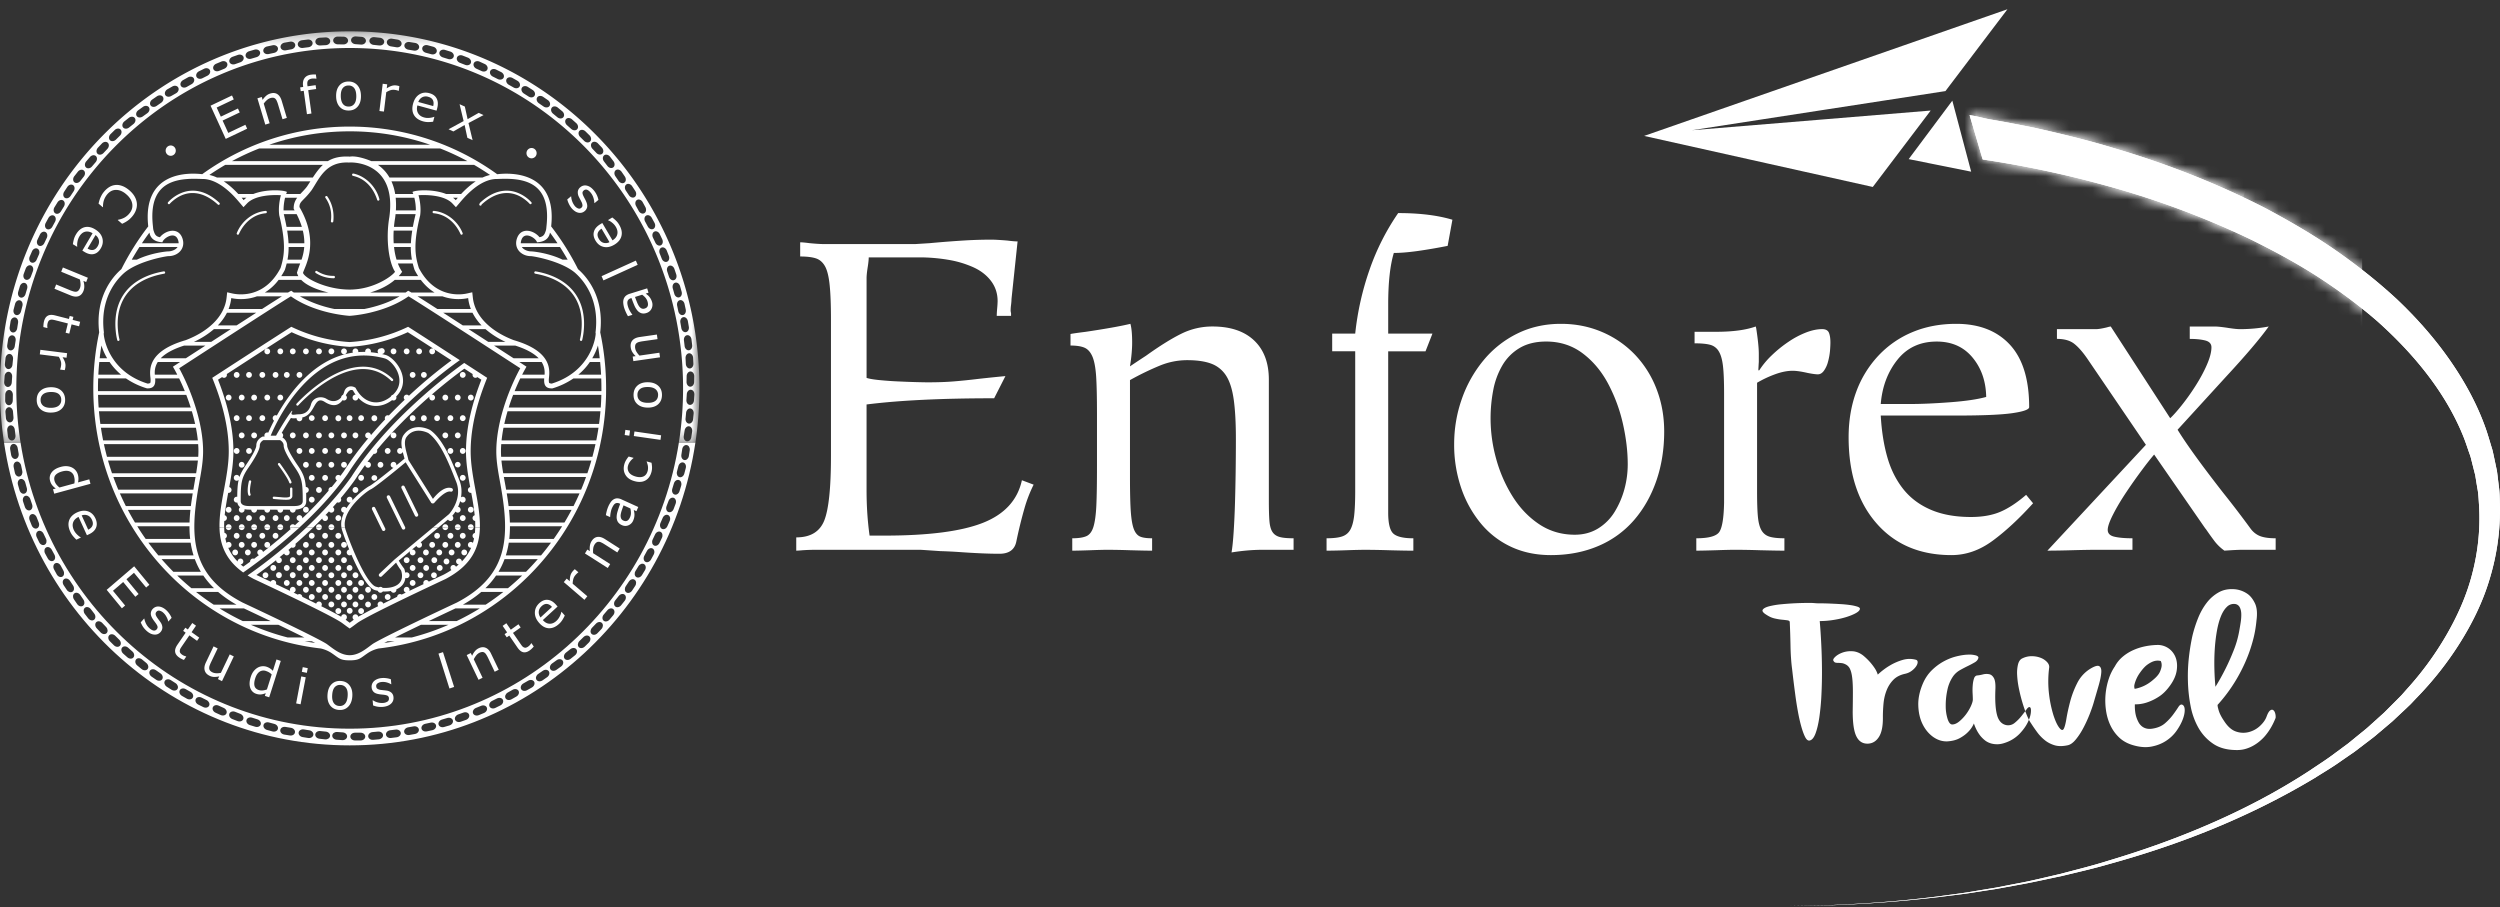
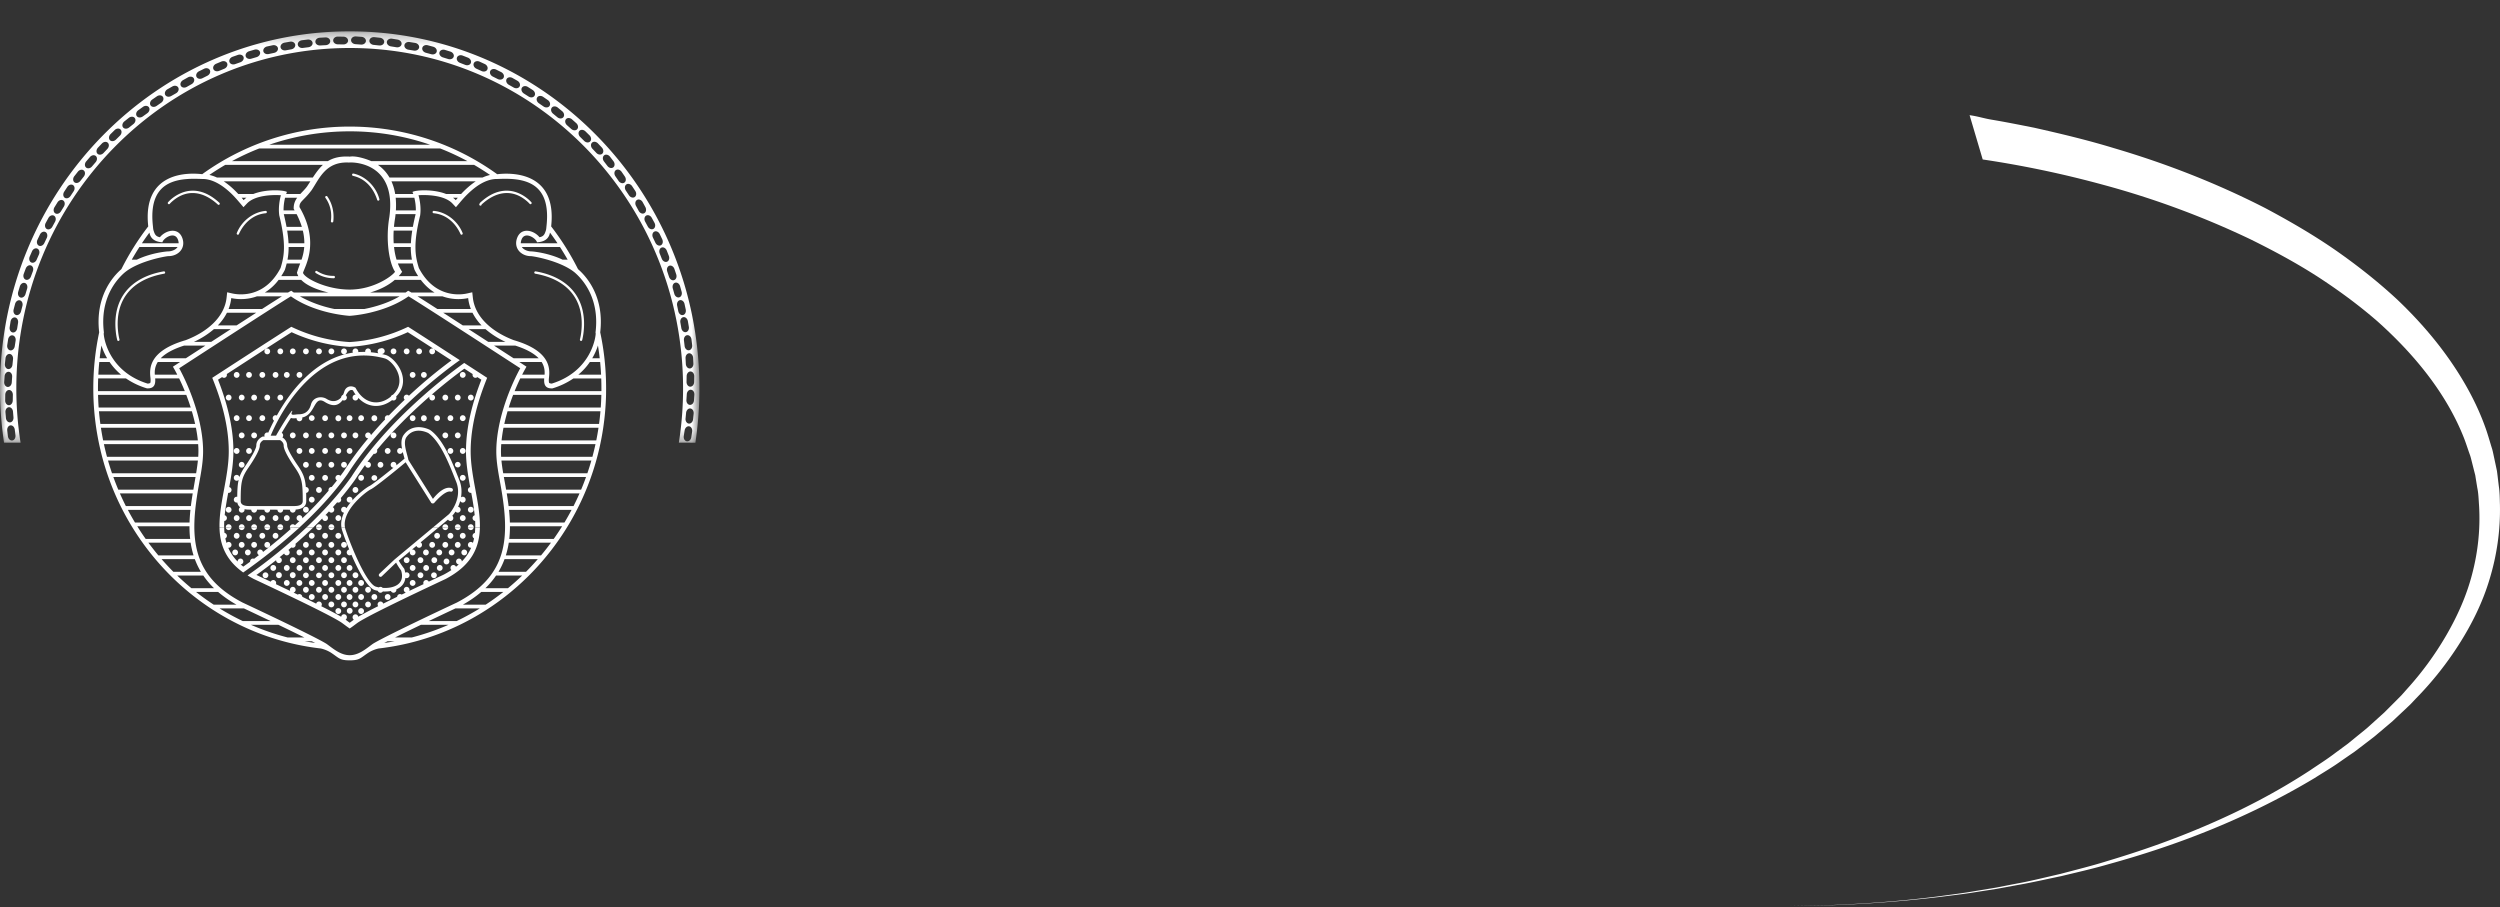
<svg xmlns="http://www.w3.org/2000/svg" xmlns:xlink="http://www.w3.org/1999/xlink" width="215" height="78" viewBox="0 0 215 78">
  <rect x="0" y="0" width="215" height="78" fill="#333333" stroke="none" />
  <defs>
-     <path d="M17.055 4.064a88.684 88.684 0 0 1 10.392 2.187 74.335 74.335 0 0 1 12.617 4.67c1.988.98 3.93 2.023 5.767 3.204 1.83 1.188 3.576 2.47 5.19 3.876 3.175 2.843 5.888 6.166 7.401 9.962.186.473.337.956.508 1.432.092.237.143.484.205.73l.186.73.092.367.059.362.117.721c.099.462.116 1.006.153 1.524a18.758 18.758 0 0 1-.587 5.857c-.482 1.899-1.293 3.686-2.258 5.343a27.037 27.037 0 0 1-3.362 4.587l-.467.528-.49.496-.985.985c-.342.311-.685.618-1.024.926-.172.15-.337.31-.512.455l-.53.433-1.053.856-1.084.8c-.707.545-1.459 1.013-2.183 1.507-2.934 1.918-5.943 3.458-8.884 4.721-2.94 1.269-5.82 2.26-8.559 3.078-1.363.428-2.706.756-3.998 1.101-1.302.297-2.55.614-3.768.834l-1.784.346c-.585.098-1.16.191-1.718.287-1.116.198-2.192.321-3.209.466-4.075.523-7.303.67-9.5.765l-3.374.068 3.375-.056c2.197-.08 5.425-.234 9.506-.717 1.019-.132 2.098-.242 3.218-.43.56-.088 1.134-.177 1.72-.267l1.791-.327c1.223-.21 2.478-.503 3.788-.773 1.302-.317 2.656-.617 4.033-1.018 5.52-1.519 11.663-3.763 17.766-7.423.75-.476 1.528-.93 2.267-1.459.374-.258.749-.517 1.13-.778l1.1-.84.556-.423c.183-.145.358-.302.538-.452l1.081-.914 1.045-.98.523-.495.498-.528a28.587 28.587 0 0 0 3.687-4.65c1.082-1.709 2.019-3.58 2.622-5.612a20.5 20.5 0 0 0 .885-5.844v-.177c0-.12-.002-.242-.005-.361-.02-.526-.01-1.034-.1-1.61l-.1-.844-.054-.422-.087-.406-.172-.817c-.06-.271-.108-.548-.198-.812-.167-.531-.315-1.072-.5-1.603-.744-2.12-1.843-4.115-3.142-5.97-1.302-1.857-2.82-3.571-4.48-5.146-1.674-1.557-3.482-2.978-5.376-4.294-1.899-1.308-3.904-2.47-5.956-3.564-4.137-2.122-8.52-3.84-13.043-5.168-2.255-.691-4.557-1.237-6.869-1.758-1.162-.23-2.326-.464-3.496-.664-.854-.132-1.18-.286-2.036-.411l1.127 3.81z" id="a" />
    <path d="M34.002 16.892a48.65 48.65 0 0 0-3.858-2.767c-1.837-1.18-3.78-2.223-5.767-3.203a74.335 74.335 0 0 0-12.618-4.67A88.684 88.684 0 0 0 1.367 4.063L.24.254c.856.126 1.183.28 2.037.412 1.17.2 2.334.434 3.496.664 2.312.52 4.613 1.067 6.869 1.758 4.522 1.329 8.905 3.046 13.043 5.168 2.051 1.094 4.057 2.256 5.955 3.564a53.806 53.806 0 0 1 2.362 1.734v3.338z" id="c" />
    <path id="e" d="M0 .283h60.15v35.379H0z" />
  </defs>
  <g fill="none" fill-rule="evenodd">
    <g fill="#FFF">
      <path d="M206.163 25.763c-1.676-1.557-3.484-2.978-5.377-4.294-1.9-1.309-3.905-2.47-5.958-3.564-4.135-2.121-8.52-3.839-13.04-5.168-2.256-.69-4.557-1.238-6.87-1.758-1.162-.23-2.326-.464-3.497-.663-.853-.134-1.18-.286-2.036-.412l1.127 3.81a88.934 88.934 0 0 1 10.392 2.187 74.44 74.44 0 0 1 12.617 4.67c1.988.98 3.93 2.024 5.767 3.204 1.83 1.186 3.576 2.47 5.19 3.875 3.175 2.842 5.89 6.166 7.401 9.962.187.472.337.957.507 1.434.093.235.144.483.208.728l.184.731.094.366.057.36.118.724c.1.463.115 1.006.152 1.525.12 1.971-.09 3.967-.586 5.855-.484 1.9-1.294 3.687-2.258 5.343a27.119 27.119 0 0 1-3.363 4.589l-.466.526-.492.497c-.33.329-.657.658-.984.983-.342.31-.684.62-1.024.926-.172.152-.338.31-.512.457l-.53.433c-.353.286-.703.571-1.053.857l-1.082.798c-.709.545-1.46 1.013-2.185 1.507-2.934 1.92-5.943 3.46-8.883 4.721-2.941 1.27-5.82 2.262-8.559 3.08-1.363.426-2.707.754-3.999 1.098-1.302.299-2.55.616-3.767.835-.608.117-1.204.233-1.786.348l-1.717.284c-1.118.2-2.192.323-3.208.467-4.076.524-7.304.67-9.501.765l-3.374.068 3.374-.056c2.2-.081 5.426-.236 9.509-.715 1.018-.133 2.095-.244 3.216-.433l1.722-.266 1.79-.328c1.222-.21 2.478-.5 3.79-.771 1.3-.316 2.654-.618 4.03-1.017 5.52-1.52 11.663-3.765 17.766-7.424.75-.478 1.53-.93 2.267-1.46.375-.26.75-.519 1.13-.778l1.102-.84.555-.425c.184-.144.357-.3.54-.45l1.08-.914c.346-.324.693-.652 1.043-.979l.523-.497.497-.527a28.434 28.434 0 0 0 3.688-4.652c1.082-1.706 2.021-3.578 2.622-5.609.614-2.027.93-4.179.88-6.384-.018-.525-.01-1.032-.1-1.61l-.1-.841-.054-.424-.085-.405-.174-.816c-.06-.273-.108-.55-.198-.813-.165-.532-.314-1.074-.5-1.602-.744-2.12-1.843-4.117-3.142-5.972-1.302-1.857-2.82-3.57-4.478-5.146" />
-       <path d="M170.512 13.713a88.636 88.636 0 0 1 10.392 2.189 74.331 74.331 0 0 1 12.617 4.669c1.988.981 3.93 2.023 5.767 3.203 1.83 1.188 3.576 2.47 5.19 3.876 3.175 2.843 5.888 6.166 7.401 9.962.187.473.337.957.508 1.434.092.236.143.482.205.727l.186.733.093.365.058.362.117.721c.099.462.116 1.006.153 1.524a18.766 18.766 0 0 1-.586 5.858c-.483 1.898-1.294 3.685-2.258 5.343a26.975 26.975 0 0 1-3.364 4.586l-.465.528-.492.496-.984.986c-.342.31-.684.617-1.025.925-.17.15-.336.31-.51.455l-.532.433-1.052.857-1.082.799c-.709.546-1.46 1.013-2.185 1.508-2.934 1.919-5.943 3.458-8.882 4.721-2.942 1.27-5.822 2.26-8.56 3.078-1.364.428-2.707.755-3.999 1.1-1.302.299-2.55.614-3.77.834l-1.782.346c-.585.098-1.16.191-1.718.287-1.116.2-2.192.321-3.208.466-4.076.523-7.304.67-9.5.765l-3.375.068 3.375-.056c2.197-.08 5.425-.234 9.506-.716 1.02-.133 2.098-.243 3.218-.431a610.38 610.38 0 0 1 1.722-.267l1.79-.327c1.222-.21 2.478-.503 3.788-.772 1.301-.317 2.655-.616 4.032-1.017 5.52-1.52 11.663-3.764 17.766-7.425.75-.476 1.53-.929 2.267-1.459l1.13-.778c.365-.279.732-.56 1.102-.84l.555-.423c.182-.143.357-.3.538-.45l1.08-.915c.347-.327.697-.653 1.045-.98l.523-.496.498-.528a28.47 28.47 0 0 0 3.687-4.65c1.082-1.709 2.02-3.58 2.622-5.612.564-1.86.876-3.828.885-5.844v-.176c0-.12-.002-.243-.005-.362-.018-.526-.01-1.034-.1-1.61l-.1-.843-.054-.423-.087-.406-.17-.817c-.061-.27-.11-.547-.2-.812-.165-.531-.314-1.072-.5-1.601-.744-2.12-1.843-4.117-3.142-5.973-1.302-1.856-2.82-3.57-4.48-5.145-1.674-1.557-3.482-2.979-5.376-4.294-1.899-1.308-3.903-2.47-5.956-3.564-4.136-2.122-8.52-3.84-13.042-5.168-2.255-.691-4.558-1.237-6.87-1.758-1.162-.23-2.325-.464-3.496-.663-.853-.133-1.18-.287-2.036-.412l1.127 3.81z" />
    </g>
    <g transform="translate(153.457 9.65)">
      <mask id="b" fill="#fff">
        <use xlink:href="#a" />
      </mask>
      <path fill="#FFF" mask="url(#b)" d="M5.71 21.573h43.98v-38.599H5.71z" />
      <g mask="url(#b)">
        <g transform="translate(15.687)">
          <mask id="d" fill="#fff">
            <use xlink:href="#c" />
          </mask>
          <path fill="#FFF" mask="url(#d)" d="M2.646-10.825l-6.742 22.63 24.337 7.399 6.74-22.629z" />
        </g>
      </g>
    </g>
-     <path d="M145.494 11.2c3.717-.306 7.31-.603 10.782-.887l9.763-.806-4.979 6.571-9.126-2.036c-3.34-.745-6.848-1.53-10.539-2.353l16.263-5.67c5.13-1.79 10.122-3.53 14.983-5.224l-5.334 7.039-10.403 1.605-11.41 1.761M167.9 8.657l-3.754 5.027 5.375 1.08zM1.768 38.07c2.192 13.945 14.03 24.597 28.306 24.597 14.277 0 26.116-10.652 28.307-24.595l1.422-.003c-2.205 14.743-14.676 26.033-29.73 26.033-15.05 0-27.52-11.29-29.726-26.028l1.421-.005zm26.807 25.184c-.014.187.156.347.378.362l.476.034c.222.017.409-.12.422-.303.014-.184-.156-.348-.377-.362l-.476-.035c-.221-.015-.41.122-.423.304zm-1.462-.095c-.018.185.145.35.367.373l.473.053c.22.023.414-.109.433-.29.02-.183-.145-.352-.362-.376l-.477-.05c-.22-.023-.413.107-.434.29zm-1.43-.163c-.029.182.127.359.345.394l.471.077c.22.035.42-.085.448-.266.029-.184-.126-.36-.345-.395l-.473-.076c-.217-.034-.418.083-.446.266zm-1.578-.213c-.03.18.126.357.344.39l.472.077c.219.037.42-.082.446-.265.029-.183-.127-.358-.345-.394l-.471-.076c-.218-.036-.42.082-.446.268zm-1.442-.436c-.046.179.09.372.303.429l.46.126c.215.06.427-.037.473-.214.046-.18-.09-.372-.302-.431l-.463-.124c-.214-.06-.424.036-.471.214zm-1.464-.427c-.05.175.077.373.288.437l.459.142c.21.067.424-.021.477-.197.054-.177-.075-.374-.287-.44l-.458-.144c-.213-.065-.425.023-.479.202zm-1.475-.538c-.064.17.051.377.257.458l.448.173c.205.08.425.006.49-.164.065-.173-.05-.377-.257-.46l-.446-.175c-.208-.08-.426-.006-.492.168zm-1.419-.56c-.075.167.03.38.234.471l.435.198c.203.093.426.03.5-.138.073-.167-.031-.38-.234-.471l-.436-.198c-.203-.093-.425-.031-.499.139zm-1.468-.705c-.081.165.015.38.216.478l.43.214c.199.1.423.045.503-.12.079-.165-.018-.379-.216-.479l-.43-.215c-.199-.099-.425-.046-.503.122zm-1.375-.756c-.088.161-.002.379.191.488l.418.238c.195.11.424.069.51-.095.088-.16.002-.38-.193-.49l-.417-.236c-.194-.11-.422-.068-.509.095zm-1.286-.803c-.095.156-.02.38.167.5l.405.258c.19.12.418.092.515-.066.095-.155.02-.379-.167-.5l-.405-.259c-.189-.12-.418-.088-.515.067zm-1.287-.874c-.1.153-.035.38.15.507l.395.271c.184.127.413.106.515-.046.1-.155.034-.382-.149-.506l-.397-.274c-.183-.125-.414-.104-.514.048zm-1.19-.97c-.114.145-.067.376.106.518l.37.306c.172.143.404.143.518-.002.112-.141.066-.372-.106-.518l-.371-.305c-.173-.142-.404-.142-.518.001zm-1.194-1.027c-.117.14-.078.374.088.522l.362.32c.168.147.399.154.516.014.118-.137.08-.371-.09-.518l-.359-.32c-.166-.15-.398-.156-.517-.018zm-1.113-1.054c-.126.13-.098.366.063.523l.343.339c.158.157.388.177.514.043.127-.13.099-.366-.06-.525l-.344-.34c-.16-.156-.39-.174-.516-.04zm-1.116-1.125c-.128.13-.107.365.045.529l.332.35c.155.164.385.193.515.063.13-.127.11-.364-.044-.528l-.332-.35c-.156-.162-.384-.19-.516-.064zm-.973-1.242c-.141.115-.146.351-.01.53l.294.383c.137.177.363.23.505.118.143-.114.148-.352.011-.53l-.293-.382c-.137-.18-.363-.232-.507-.119zm-.9-1.241c-.149.107-.166.342-.039.527l.274.4c.128.185.35.248.497.144.149-.105.166-.344.04-.527l-.274-.4c-.127-.184-.35-.25-.498-.144zm-.88-1.228c-.151.105-.172.339-.047.53l.267.401c.125.188.347.257.495.155.151-.104.17-.342.047-.529l-.267-.404c-.124-.186-.347-.256-.495-.153zm-.784-1.349c-.158.089-.199.323-.09.522l.23.425c.107.197.322.285.48.197.159-.092.199-.32.092-.521l-.23-.426c-.11-.199-.323-.286-.482-.197zm-.77-1.369c-.158.09-.198.325-.091.523l.232.424c.108.2.322.286.48.197.16-.09.199-.32.091-.519l-.232-.428c-.107-.197-.321-.286-.48-.197zm-.695-1.404c-.162.081-.215.31-.118.513l.208.437c.099.205.31.304.47.224.163-.08.216-.312.12-.515l-.21-.439c-.097-.203-.308-.302-.47-.22zM2.7 44.228c-.168.068-.237.294-.152.504l.178.451c.082.211.285.325.453.257.168-.07.237-.296.152-.504l-.179-.453c-.083-.21-.284-.325-.452-.255zm-.532-1.582c-.171.061-.251.284-.179.498l.154.46c.074.215.27.34.441.28.172-.06.252-.283.18-.497l-.157-.462c-.072-.213-.268-.336-.439-.28zm-.418-1.448c-.174.05-.266.27-.205.489l.133.466c.061.218.251.353.424.3.175-.049.266-.267.204-.483l-.132-.47c-.06-.215-.251-.353-.424-.302zm-.337-1.5c-.178.04-.284.25-.237.474l.1.476c.045.22.226.37.402.333.176-.041.282-.252.238-.473l-.1-.477c-.048-.22-.228-.37-.403-.332zm-.285-1.518c-.178.032-.292.24-.253.462l.082.481c.04.222.213.377.39.345.18-.032.293-.24.256-.462l-.084-.482c-.038-.22-.215-.376-.391-.344zm57.727 1.385c.18.03.352-.13.387-.352l.075-.483c.034-.222-.082-.427-.262-.454-.178-.028-.35.129-.384.35l-.074.484c-.035.222.082.425.258.455zm-.424 1.47c.174.05.363-.09.42-.306l.125-.473c.057-.22-.039-.433-.214-.482-.173-.047-.362.09-.42.307l-.123.473c-.056.218.038.434.212.481zm-.418 1.495c.171.054.365-.08.426-.295l.142-.466c.065-.216-.023-.435-.195-.486-.174-.056-.366.074-.43.291l-.14.466c-.064.216.023.437.197.49zm-.53 1.506c.17.065.371-.052.45-.264l.172-.455c.078-.21.004-.434-.162-.503-.17-.065-.37.055-.449.266l-.171.453c-.08.213-.009.437.16.503zm-.546 1.451c.164.073.371-.031.46-.24l.196-.445c.09-.206.028-.434-.135-.508-.166-.077-.372.03-.464.237l-.194.445c-.088.207-.029.434.137.511zm-.691 1.427c.162.081.373-.018.47-.222l.21-.438c.097-.205.044-.435-.118-.515-.162-.08-.374.018-.47.221l-.209.44c-.097.203-.045.431.117.514zm-.74 1.403c.157.09.372 0 .48-.197l.23-.425c.108-.2.068-.43-.091-.523-.159-.088-.373 0-.48.197l-.232.427c-.107.197-.066.43.093.521zm-.786 1.31c.152.099.372.023.49-.17l.253-.414c.118-.19.088-.424-.066-.522-.152-.099-.371-.022-.49.168l-.253.416c-.118.19-.086.425.066.522zm-.856 1.317c.149.104.371.036.496-.153l.266-.405c.123-.187.103-.423-.047-.525-.149-.104-.371-.035-.495.153l-.267.402c-.123.19-.104.423.047.528zm-.949 1.216c.14.115.367.066.504-.11l.303-.38c.139-.176.137-.411-.003-.527-.14-.116-.366-.067-.506.109l-.3.378c-.14.175-.139.41.002.53zm-1.008 1.216c.136.122.364.08.51-.088l.313-.37c.147-.172.153-.407.016-.529-.135-.122-.364-.08-.509.09l-.313.368c-.146.17-.152.407-.017.529zm-1.033 1.137c.13.128.359.1.512-.063l.333-.348c.156-.167.174-.403.043-.53-.13-.126-.359-.099-.512.066l-.334.348c-.153.164-.173.398-.042.527zm-1.1 1.139c.127.13.358.108.516-.047l.343-.338c.162-.157.189-.392.062-.525-.125-.134-.355-.113-.515.045l-.344.339c-.159.157-.185.39-.062.526zm-1.217.993c.112.143.343.15.517.01l.376-.3c.175-.141.227-.37.116-.516-.112-.146-.343-.15-.517-.01l-.378.298c-.174.14-.226.373-.114.518zm-1.216.92c.104.152.333.169.516.037l.39-.278c.183-.13.246-.357.143-.508-.104-.152-.336-.17-.516-.04l-.392.28c-.181.13-.245.36-.141.509zm-1.203.897c.101.155.331.176.517.05l.396-.274c.183-.126.25-.352.148-.508-.1-.152-.331-.171-.515-.046l-.397.274c-.182.124-.25.352-.15.504zm-1.321.801c.087.162.315.204.51.093l.417-.234c.193-.11.28-.332.193-.493-.09-.16-.316-.203-.51-.093l-.418.239c-.193.106-.28.328-.192.488zm-1.34.785c.088.162.316.202.51.093l.416-.236c.196-.111.28-.327.194-.489-.086-.161-.316-.206-.51-.096l-.419.237c-.192.111-.279.329-.192.491zm-1.377.71c.08.166.305.22.502.121l.43-.213c.2-.1.297-.314.217-.483-.079-.164-.305-.217-.503-.119l-.429.215c-.2.099-.296.315-.217.48zm-1.417.587c.068.17.289.241.494.157l.444-.184c.204-.084.315-.291.248-.464-.067-.17-.288-.239-.492-.154l-.445.182c-.206.084-.317.292-.25.463zm-1.549.543c.058.174.277.254.486.182l.452-.16c.21-.072.33-.272.272-.448-.058-.174-.274-.256-.484-.182l-.452.16c-.21.074-.333.274-.274.448zm-1.417.426c.05.178.262.271.476.207l.458-.133c.213-.064.346-.255.297-.435-.052-.175-.264-.268-.476-.208l-.46.136c-.213.061-.345.255-.295.433zm-1.468.345c.036.18.243.288.46.24l.466-.1c.218-.046.363-.23.326-.41-.04-.182-.244-.29-.461-.243l-.467.101c-.216.047-.363.232-.324.412zm-1.49.291c.031.181.234.298.452.257l.472-.084c.217-.037.37-.218.338-.398-.033-.181-.234-.3-.452-.258l-.47.083c-.218.041-.37.22-.34.4zm-1.563.236c.022.18.217.308.436.28l.476-.06c.22-.027.38-.199.358-.38-.023-.184-.219-.31-.437-.282l-.475.058c-.22.03-.381.2-.358.384zm-1.53.143c.016.181.206.317.426.296l.478-.042c.22-.022.387-.184.37-.37-.015-.183-.207-.314-.428-.298l-.475.045c-.222.02-.387.185-.371.37zm-1.537.017c0 .183.18.333.403.333h.476c.224 0 .403-.15.403-.333 0-.187-.18-.335-.403-.335h-.476c-.223 0-.403.148-.403.335z" fill="#FFF" />
    <g transform="translate(0 2.412)">
      <mask id="f" fill="#fff">
        <use xlink:href="#e" />
      </mask>
      <path d="M.346 35.657A31.56 31.56 0 0 1 0 30.985C0 14.028 13.465.283 30.074.283c16.611 0 30.077 13.745 30.077 30.702 0 1.593-.12 3.153-.347 4.677l-1.423-.005c.24-1.519.363-3.08.363-4.672 0-16.165-12.836-29.269-28.67-29.269-15.833 0-28.67 13.104-28.67 29.27 0 1.592.125 3.152.364 4.673l-1.422-.002zm.552-1.486c-.18.023-.301.224-.275.449l.057.482c.028.224.195.39.375.367.177-.023.3-.222.274-.447l-.058-.483c-.026-.227-.194-.39-.373-.368zm-.142-1.562c-.179.017-.308.212-.29.438l.041.486c.02.227.182.395.362.379.18-.015.31-.213.29-.437l-.041-.486c-.02-.226-.18-.396-.362-.38zm.03-1.481c-.182-.003-.332.178-.336.405l-.006.487c-.006.227.138.413.32.415.18.003.328-.177.333-.404l.009-.487c.002-.226-.14-.413-.32-.416zm-.037-1.566c-.183-.012-.34.162-.355.386l-.035.485c-.014.227.12.42.3.432.18.013.339-.16.353-.385l.033-.486c.018-.226-.117-.419-.296-.432zm.09-1.533c-.18-.02-.344.146-.368.37l-.05.485c-.023.225.104.425.282.443.181.02.347-.149.369-.373l.05-.484c.022-.226-.104-.422-.284-.441zm.244-1.6c-.18-.03-.351.13-.386.352l-.074.483c-.035.222.08.427.26.457.178.028.35-.131.386-.354l.075-.483c.035-.222-.083-.424-.261-.454zm.21-1.54c-.179-.027-.35.13-.386.354l-.075.481c-.035.223.084.427.26.456.18.029.35-.13.386-.352l.076-.48c.034-.227-.082-.43-.261-.459zm.424-1.47c-.174-.048-.361.09-.42.308l-.123.471c-.058.218.037.434.212.483.174.047.363-.092.42-.31l.123-.47c.056-.22-.038-.435-.212-.482zm.42-1.495c-.173-.053-.364.078-.43.294l-.14.466c-.063.216.023.436.196.49.172.054.366-.078.43-.294l.14-.466c.065-.218-.022-.435-.195-.49zm.528-1.506c-.168-.065-.369.052-.45.262l-.171.457c-.08.21-.007.435.164.502.168.066.369-.053.448-.263l.17-.456c.08-.211.008-.436-.161-.502zm.547-1.45c-.166-.073-.372.031-.461.238l-.195.446c-.09.206-.029.435.135.509.166.076.373-.03.46-.238l.197-.446c.09-.206.029-.434-.136-.509zm.69-1.427c-.161-.08-.373.018-.468.222l-.21.438c-.099.201-.044.434.119.514.16.08.372-.018.468-.22l.21-.44c.097-.204.045-.433-.118-.514zm.742-1.403c-.158-.089-.374 0-.48.197l-.232.426c-.107.198-.067.43.091.52.159.089.374.002.48-.198l.232-.425c.108-.199.066-.43-.091-.52zm.785-1.313c-.153-.097-.372-.02-.49.174l-.254.412c-.116.192-.087.426.066.522.154.1.372.023.49-.17l.254-.412c.116-.192.089-.425-.066-.526zm.857-1.315c-.15-.102-.373-.034-.497.153l-.265.406c-.125.187-.104.422.045.525.15.103.372.035.496-.153l.267-.403c.125-.189.103-.424-.046-.528zm.916-1.263c-.14-.117-.367-.069-.506.108l-.3.38c-.139.174-.139.41 0 .527.142.115.369.067.508-.108l.3-.38c.141-.176.139-.411-.002-.527zm1.04-1.24c-.137-.122-.365-.08-.51.09l-.314.367c-.147.17-.153.407-.017.528.138.121.367.082.51-.09l.315-.368c.145-.17.153-.407.016-.528zm1.033-1.138c-.13-.128-.36-.1-.513.062l-.333.351c-.153.164-.174.398-.043.527.13.13.361.1.516-.062l.33-.351c.153-.163.174-.397.043-.527zm1.098-1.137c-.123-.132-.357-.113-.515.045l-.343.338c-.16.157-.186.39-.062.524.125.133.356.113.516-.043l.344-.34c.158-.157.187-.39.06-.524zm1.218-.993c-.11-.146-.343-.151-.517-.011l-.377.3c-.174.139-.226.37-.114.515.112.145.342.15.518.01l.376-.3c.175-.14.226-.37.114-.514zm1.218-.922c-.105-.152-.335-.168-.516-.037l-.39.28c-.183.126-.247.355-.144.507.103.151.335.167.517.038l.391-.28c.182-.13.244-.357.142-.508zm1.202-.897c-.101-.154-.333-.175-.516-.049l-.396.273c-.183.127-.25.353-.15.505.101.154.332.175.516.05l.395-.275c.185-.126.252-.352.151-.504zm1.32-.8c-.085-.163-.314-.206-.509-.095l-.417.237c-.194.11-.28.328-.193.491.087.16.316.203.51.093l.417-.236c.194-.109.28-.33.192-.49zm1.34-.787c-.087-.161-.315-.202-.51-.091l-.417.235c-.193.109-.28.33-.191.49.085.16.315.205.508.094l.419-.237c.193-.11.279-.328.19-.49zm1.379-.709c-.08-.167-.305-.22-.503-.12l-.432.213c-.198.1-.296.314-.216.479.08.166.305.22.504.122l.43-.216c.199-.098.297-.314.217-.478zm1.487-.586c-.068-.174-.288-.241-.495-.158l-.441.185c-.207.083-.318.291-.25.462.066.17.289.24.494.156l.443-.183c.205-.084.317-.293.249-.462zm1.408-.544c-.06-.174-.278-.256-.487-.183l-.452.159c-.21.075-.332.274-.272.45.058.172.275.256.484.183l.452-.16c.21-.074.332-.275.275-.449zm1.418-.426c-.051-.176-.264-.271-.478-.208l-.46.135c-.21.062-.344.255-.294.434.05.176.265.27.476.207l.458-.134c.215-.063.347-.258.298-.434zm1.538-.346c-.037-.18-.244-.288-.461-.241l-.467.101c-.216.048-.361.23-.324.413.036.18.243.288.46.24l.467-.1c.217-.047.363-.232.325-.413zm1.488-.29c-.032-.183-.233-.299-.452-.259l-.47.083c-.219.041-.37.221-.338.402.031.18.233.297.45.258l.47-.084c.22-.039.372-.22.34-.4zm1.494-.162c-.023-.184-.218-.309-.438-.281l-.475.059c-.22.028-.381.198-.358.381.022.183.217.31.439.281l.473-.06c.22-.027.381-.197.36-.38zm1.516-.153c-.01-.184-.196-.324-.417-.313l-.476.027c-.223.012-.393.171-.383.356.008.184.197.323.417.31l.477-.025c.22-.012.392-.17.382-.355zm1.534-.034c.002-.185-.173-.338-.394-.342L29.06.733c-.22-.004-.402.142-.406.326-.002.187.173.337.395.341l.478.008c.221.004.404-.14.406-.325zm1.535.034c.012-.184-.157-.345-.38-.362L30.613.72c-.22-.016-.407.122-.42.305-.014.183.156.345.377.36l.476.036c.221.015.41-.12.423-.305zm1.573.091c.018-.182-.144-.35-.364-.374l-.475-.052c-.22-.022-.414.108-.432.29-.02.183.143.35.363.376l.476.05c.219.025.414-.105.432-.29zm1.495.178c.029-.181-.126-.357-.345-.394l-.47-.076c-.22-.036-.42.085-.448.264-.028.184.127.361.346.396l.472.076c.217.036.418-.083.445-.266zm1.51.288c.028-.182-.126-.36-.345-.395l-.472-.076c-.22-.036-.419.084-.448.267-.029.18.127.357.346.392l.47.077c.22.035.418-.084.449-.265zm1.51.36c.047-.18-.089-.37-.302-.428l-.462-.126c-.214-.058-.425.038-.47.216-.048.18.088.369.3.429l.462.125c.215.06.427-.038.473-.216zm1.463.43c.053-.177-.075-.374-.287-.44l-.457-.142c-.212-.067-.426.022-.479.2-.053.174.077.372.286.439l.459.142c.211.067.426-.024.478-.2zm1.476.538c.064-.171-.05-.378-.259-.459l-.444-.174c-.208-.081-.427-.006-.491.165-.065.171.05.379.256.457l.446.175c.207.082.427.008.492-.164zm1.42.558c.073-.169-.031-.38-.234-.471l-.435-.2c-.202-.091-.427-.03-.5.14-.074.168.03.38.235.471l.435.198c.203.094.424.03.5-.138zm1.399.705c.079-.167-.02-.381-.218-.48l-.429-.214c-.2-.099-.425-.044-.504.122-.078.165.018.379.218.479l.429.215c.198.097.423.043.504-.122zm1.374.757c.087-.161 0-.382-.193-.49l-.417-.236c-.194-.11-.422-.069-.51.094-.088.16-.001.38.192.49l.418.236c.194.11.422.068.51-.094zm1.284.801c.095-.157.022-.38-.167-.5l-.405-.257c-.187-.12-.417-.09-.513.065-.097.157-.021.38.168.5l.404.258c.189.121.417.09.513-.066zm1.29.876c.1-.155.034-.381-.151-.507l-.396-.272c-.183-.127-.414-.107-.515.048-.101.153-.035.377.15.505l.396.273c.183.125.414.104.516-.047zm1.188.968c.115-.143.068-.376-.105-.517l-.373-.308c-.171-.14-.402-.14-.514.003-.116.143-.07.374.103.517l.372.307c.172.142.403.142.517-.002zm1.193 1.027c.12-.139.08-.372-.088-.519l-.36-.32c-.167-.148-.4-.157-.517-.018-.12.14-.08.372.089.522l.359.318c.169.15.4.158.517.017zm1.114 1.056c.126-.132.098-.367-.061-.525l-.345-.338c-.16-.157-.39-.176-.516-.045-.124.134-.097.368.063.525l.343.34c.159.157.39.177.516.043zm1.044 1.051c.129-.129.11-.364-.044-.528l-.332-.351c-.154-.162-.384-.19-.513-.062-.13.127-.111.363.042.526l.333.351c.155.164.383.192.514.064zm.945 1.176c.141-.113.146-.35.01-.528l-.293-.384c-.137-.178-.363-.231-.505-.118-.144.113-.148.351-.011.53l.294.383c.136.179.361.23.505.117zm.952 1.315c.147-.106.164-.343.038-.527l-.275-.4c-.127-.187-.35-.25-.498-.144-.147.106-.164.342-.037.527l.274.4c.127.185.35.25.498.144zm.888 1.241c.15-.104.171-.339.047-.527l-.267-.404c-.124-.187-.345-.257-.496-.153-.15.103-.17.339-.047.527l.267.404c.124.188.347.255.496.153zm.826 1.39c.159-.091.197-.323.092-.522l-.232-.425c-.107-.198-.323-.286-.48-.197-.158.088-.2.32-.092.52l.231.427c.107.198.323.286.481.196zm.784 1.348c.157-.09.2-.322.091-.522l-.232-.424c-.106-.199-.322-.286-.48-.197-.158.089-.199.322-.09.52l.23.426c.108.198.322.286.48.197zm.638 1.411c.162-.082.215-.312.12-.515l-.21-.439c-.098-.202-.31-.303-.471-.22-.162.079-.215.31-.118.513l.209.438c.099.204.307.304.47.223zm.534 1.413c.168-.07.236-.296.152-.506l-.177-.452c-.084-.21-.286-.324-.454-.255-.168.068-.235.295-.153.505l.178.452c.084.209.286.323.454.256zm.608 1.582c.172-.059.252-.282.18-.496L58 20.72c-.07-.213-.268-.337-.439-.278-.171.061-.251.282-.177.497l.154.46c.073.214.27.34.44.28zm.441 1.481c.176-.05.265-.269.203-.487l-.131-.467c-.06-.218-.25-.353-.425-.302-.173.05-.263.267-.204.487l.133.47c.06.215.25.349.424.3zm.32 1.523c.178-.039.283-.249.238-.47l-.102-.477c-.045-.222-.226-.37-.403-.332-.176.04-.281.25-.235.47l.099.478c.047.222.227.37.404.33zm.25 1.47c.18-.031.292-.239.253-.462l-.082-.478c-.04-.224-.214-.38-.391-.348-.178.035-.293.24-.254.463l.083.48c.039.223.214.378.392.345zm.264 1.56c.18-.022.303-.222.275-.447l-.057-.485c-.028-.225-.195-.388-.374-.364-.178.02-.303.222-.275.446l.057.483c.026.224.195.39.374.367zm.078 1.565c.18-.01.318-.2.306-.428l-.026-.487c-.01-.225-.167-.4-.346-.391-.182.01-.317.203-.305.427l.024.487c.012.225.167.4.347.392zm.035 1.566c.181.002.33-.179.333-.404l.009-.488c.005-.226-.14-.413-.32-.416-.18 0-.33.179-.334.406l-.009.487c-.002.227.14.41.32.415zm-.035 1.565c.181.012.34-.159.355-.386l.033-.484c.017-.227-.116-.42-.298-.431-.18-.015-.34.16-.354.384l-.032.486c-.017.226.117.42.296.431zm-.089 1.608c.18.017.345-.148.367-.372l.05-.485c.022-.225-.105-.422-.284-.443-.18-.02-.343.148-.368.373l-.047.485c-.025.224.101.422.282.442zm-.172 1.526c.176.03.349-.129.384-.352l.074-.483c.035-.223-.081-.428-.26-.456-.178-.028-.35.13-.387.353l-.074.482c-.035.223.083.426.263.456z" fill="#FFF" mask="url(#f)" />
    </g>
    <path d="M14.91 17.238c-.104.085-.213.18-.302.284a.098.098 0 0 1-.081.04.101.101 0 0 1-.1-.102.1.1 0 0 1 .026-.068 3.19 3.19 0 0 1 1.276-.848c.803-.278 1.905-.249 3.142.898.02.018.031.046.031.075a.101.101 0 0 1-.1.102.093.093 0 0 1-.068-.028c-1.189-1.098-2.57-1.376-3.824-.353M20.367 20.037c.403-1.013 1.389-1.798 2.465-1.9.004 0 .01-.003.017-.003.053 0 .1.047.1.105a.1.1 0 0 1-.093.101c-.98.086-1.74.71-2.196 1.556-.05.095-.086.17-.106.216a.1.1 0 0 1-.096.075.103.103 0 0 1-.091-.15M10.082 29.244a4.954 4.954 0 0 1-.128-.762c-.282-2.822 1.275-4.65 4.141-5.147.064 0 .108.046.108.103a.101.101 0 0 1-.097.102c-2.745.489-4.223 2.214-3.954 4.92.038.373.1.637.122.729a.08.08 0 0 1 .005.032.102.102 0 0 1-.1.102.098.098 0 0 1-.097-.079M45.24 17.238c.104.084.212.18.303.283a.1.1 0 0 0 .08.041.102.102 0 0 0 .1-.102c0-.027-.01-.05-.026-.069a3.199 3.199 0 0 0-1.277-.848c-.8-.277-1.904-.25-3.14.899a.107.107 0 0 0-.032.076.1.1 0 1 0 .17.072c1.188-1.098 2.568-1.375 3.821-.352M39.783 20.037c-.402-1.013-1.387-1.8-2.463-1.9-.006-.003-.012-.003-.018-.003a.104.104 0 0 0-.101.102c0 .057.042.1.094.104.979.086 1.74.71 2.194 1.556.052.094.088.17.107.216.013.043.05.074.097.074.056 0 .1-.046.1-.103a.089.089 0 0 0-.01-.046M50.07 29.244c.022-.091.088-.371.128-.762.28-2.822-1.278-4.65-4.144-5.147-.062 0-.106.045-.106.102 0 .055.043.1.096.103 2.745.489 4.224 2.212 3.954 4.92a5.18 5.18 0 0 1-.122.728.09.09 0 0 0-.005.033.1.1 0 0 0 .1.1.101.101 0 0 0 .098-.077M32.626 17.12c-.278-1.055-1.163-1.959-2.218-2.193l-.017-.002a.098.098 0 0 0-.112.088.101.101 0 0 0 .08.113c.962.209 1.642.92 1.992 1.818.041.101.067.178.08.227.006.045.044.08.087.085a.098.098 0 0 0 .111-.088.102.102 0 0 0-.003-.048M28.155 16.901c.427.607.595 1.386.509 2.132a.108.108 0 0 1-.105.101.104.104 0 0 1-.103-.107l.001-.02c.093-.69-.04-1.39-.468-1.99a.103.103 0 0 1 .015-.138.099.099 0 0 1 .141.01l.01.012M28.697 23.93a2.856 2.856 0 0 1-1.532-.444.1.1 0 0 1-.056-.09.1.1 0 0 1 .098-.102c.022 0 .04.008.057.019.42.267.905.422 1.438.412a.101.101 0 0 1 .103.093.102.102 0 0 1-.09.112h-.018z" fill="#FFF" />
    <path d="M30.062 13.475c.48-.098 1.321.143 1.87.383h8.27a21.287 21.287 0 0 0-2.343-1.089H22.29c-.806.316-1.588.68-2.343 1.09h8.247c.467-.286 1.054-.438 1.877-.391l-.008.007zm2.444.706c.38.267.725.623.992 1.089h7.995a3.35 3.35 0 0 1 .651-.223 21.997 21.997 0 0 0-1.369-.866h-8.27zm1.157 1.412c.145.32.255.68.322 1.09h1.556a1.347 1.347 0 0 0-.07-.17c.181-.159 1.744-.284 2.895.17h1.29c.318-.339.75-.755 1.26-1.09h-7.253zm.366 1.414c.033.331.04.694.017 1.089h1.717a4.517 4.517 0 0 0-.129-1.09H34.03zm-.01 1.41c-.01.11-.024.222-.04.335-.04.238-.075.492-.098.756h1.627c.06-.324.136-.679.23-1.065l.004-.025h-1.723zm-.163 1.414a9.1 9.1 0 0 0 .002 1.09h1.479c.014-.322.052-.683.116-1.09h-1.597zm.033 1.413c.038.373.11.742.215 1.09h1.321a5.83 5.83 0 0 1-.098-1.09H33.89zm.325 1.412c.1.256.222.497.37.718a3.46 3.46 0 0 1-.295.372h1.673a6.225 6.225 0 0 1-.312-.54 8.755 8.755 0 0 1-.155-.55h-1.281zm-.26 1.412c-.59.51-1.351.87-2.126 1.091h3.054c.073-.05.147-.1.218-.154l.106.054c.03.012.09.048.177.1h1.994c-.41-.25-.815-.6-1.188-1.091h-2.235zm-5.7 1.091c-.88-.207-1.828-.555-2.352-1.091h-1.94a4.33 4.33 0 0 1-1.189 1.091h1.997c.084-.052.144-.087.174-.1l.106-.054c.072.054.145.104.218.154h2.985zm-2.596-1.413a1.173 1.173 0 0 1-.12-.289c.08-.278.18-.54.277-.8h-1.16c-.046.188-.1.367-.155.55-.1.194-.205.373-.313.539h1.471zm.273-1.413a4.311 4.311 0 0 0 .233-1.09h-1.342c.001.415-.036.767-.097 1.09h1.206zm.243-1.412c0-.372-.044-.736-.131-1.09h-1.346c.064.407.102.768.118 1.09h1.36zm-.216-1.413a6.976 6.976 0 0 0-.448-1.09h-1.1l.002.024c.093.387.17.742.23 1.066h1.316zm-.621-1.412l-.08-.14c-.01-.4.115-.694.3-.95h-1.041a4.457 4.457 0 0 0-.13 1.09h.95zm.49-1.413c.187-.201.392-.399.573-.638.1-.154.2-.305.293-.452h-7.454c.507.335.939.751 1.253 1.09h1.292c1.151-.457 2.713-.33 2.895-.17-.02.038-.043.097-.07.17h1.219zm1.075-1.413c.272-.415.542-.79.867-1.09h-8.397c-.467.272-.921.559-1.365.864.227.052.447.128.657.226h8.238zm-16.144 8.137l-.058.048c-.689.6-2.108 2.204-1.77 5.077l.006.068-.013.067c-.024.114.255 3.22 3.774 4.323a.553.553 0 0 0 .22-.052c.025-.044.054-.174.02-.46-.088-.77-.154-2.301 3.04-3.227 1.851-.706 3.33-1.977 3.51-3.66l.049-.455.438.1c.404.092 2.746.513 4.155-2.189.306-.991.505-1.998-.107-4.506l-.005-.022-.003-.022c-.08-.605.02-1.256.143-1.707-.629-.046-2.214-.028-2.913.706l-.305.321-.286-.338c-.098-.113-.258-.306-.47-.534a7.044 7.044 0 0 0-.763-.712c-.6-.48-1.312-.854-2.032-.84-.347-.012-.844-.036-1.37.01-.516.042-1.044.151-1.504.383-.861.438-1.612 1.382-1.365 3.638l.016.17c.017.193.058.277.071.317.101.32.237.436.516.49.479-.6 1.584-.901 1.932.082.314.89-.38 1.544-1.189 1.544-.22 0-2.538.412-3.737 1.38zm38.635 0c-1.202-.967-3.517-1.379-3.738-1.379-.811 0-1.503-.655-1.189-1.544.35-.984 1.452-.684 1.932-.082.278-.055.415-.171.515-.49.015-.04.056-.123.071-.317l.017-.171c.248-2.256-.503-3.2-1.364-3.637-.461-.233-.99-.342-1.505-.385-.526-.044-1.022-.021-1.367-.01-.726-.013-1.436.361-2.035.841a7.834 7.834 0 0 0-.764.712c-.211.228-.372.421-.467.534l-.29.34-.304-.323c-.697-.734-2.285-.752-2.913-.706.123.45.225 1.103.145 1.707l-.004.022-.004.022c-.615 2.508-.414 3.515-.107 4.506 1.408 2.702 3.75 2.282 4.153 2.19l.44-.1.049.454c.18 1.684 1.658 2.954 3.51 3.66 3.192.926 3.126 2.457 3.038 3.227-.032.286-.004.416.023.462.027.011.108.047.218.05 3.518-1.104 3.798-4.209 3.775-4.32l-.013-.07.007-.068c.336-2.873-1.083-4.476-1.772-5.076l-.057-.05zm-37.19-2.486h3.16a.906.906 0 0 0-.056-.298c-.282-.795-1.277-.12-1.337.214-.878-.044-1.072-.54-1.116-.835-.224.297-.441.606-.65.919zm-.873 1.412h.435c1.192-.576 2.527-.715 2.73-.715.17 0 .59-.087.775-.374h-3.28c-.231.357-.45.721-.66 1.09zm33.457-1.412h3.16c-.21-.313-.426-.62-.65-.92-.044.297-.239.794-1.117.836-.062-.331-1.057-1.008-1.336-.214a.88.88 0 0 0-.057.298zm3.596 1.412h.436c-.209-.368-.429-.732-.66-1.09h-3.28c.186.288.604.375.776.375.203 0 1.538.139 2.728.715zM43.369 36.46h8.15c.049-.36.088-.723.12-1.09h-7.988c-.107.365-.202.73-.282 1.09zm8.102.323h-8.17c-.072.37-.128.736-.164 1.09h8.143c.073-.36.137-.723.191-1.09zm-34.623 0H8.679c.054.367.117.73.19 1.09h8.146a12.36 12.36 0 0 0-.167-1.09zm-8.216-.323h8.15c-.08-.36-.175-.725-.282-1.09H8.51c.034.367.072.73.122 1.09zM42.87 49.176h2.367c.349-.353.689-.717 1.015-1.093h-2.86a6.444 6.444 0 0 1-.522 1.093zm2.037.32h-2.245a6.9 6.9 0 0 1-.92 1.09h1.943c.42-.348.829-.712 1.222-1.09zm-27.422 0H15.24c.393.378.802.742 1.222 1.09h1.945a6.92 6.92 0 0 1-.922-1.09zm-.208-.32a6.633 6.633 0 0 1-.522-1.093h-2.861c.327.376.667.74 1.016 1.093h2.367zm26.008 1.733h-1.898c-.447.382-.97.749-1.576 1.09h1.96c.521-.341 1.025-.705 1.514-1.09zm-24.524 0h-1.899c.488.385.993.749 1.514 1.09h1.96a9.748 9.748 0 0 1-1.575-1.09zm24.764-8.797h6.451c.152-.36.293-.722.424-1.091h-7.07l.15.82.045.271zm6.312.322H43.58c.058.358.115.722.159 1.09h5.584c.182-.36.354-.722.515-1.09zm-33.263 0H10.31c.163.368.333.73.515 1.09h5.589c.045-.366.102-.728.16-1.09zm-6.403-.322h6.457c.062-.365.126-.726.187-1.091H9.747c.132.369.275.73.425 1.091zm32.927-2.827h7.849c.097-.357.186-.724.265-1.088h-8.105a8.306 8.306 0 0 0-.009 1.088zm-33.897 0h7.846a6.97 6.97 0 0 0-.006-1.088H8.936c.081.364.168.728.266 1.088zm34.548-4.239h7.916c.025-.36.042-.722.05-1.089h-7.584c-.14.358-.266.725-.382 1.09zm-35.266 0h7.918c-.116-.366-.246-.73-.383-1.089H8.432c.011.367.026.729.052 1.09zm29.129-8.474h2.88a3.697 3.697 0 0 1-.23-.936 4.057 4.057 0 0 1-2.219-.154h-2.142c.43.27 1.027.65 1.71 1.09zm3.022.322h-2.52l1.69 1.091h1.612a4.434 4.434 0 0 1-.782-1.091zm1.12 1.413h-1.45l.04.028c.553.356 1.11.719 1.642 1.064h1.483a7.259 7.259 0 0 1-1.715-1.092zM28.75 26.572h2.596c.135-.028.276-.058.427-.093.92-.219 1.79-.527 2.6-.997h-8.587c.896.51 1.937.88 2.964 1.09zm-6.713.322h-2.52c-.2.399-.465.76-.783 1.091h1.613l1.69-1.091zm-2.378-.322h2.88c.683-.44 1.28-.82 1.71-1.09h-2.143a4.052 4.052 0 0 1-2.218.154c-.036.328-.114.64-.229.936zm.19 1.735h-1.453a7.316 7.316 0 0 1-1.717 1.092h1.487l1.638-1.064.045-.028zm1.342-11.3h-.408l.174.205c.07-.075.148-.143.234-.205zm18.18 0h-.41c.085.062.163.13.234.206l.175-.206zM30.073 56.79c-.874 0-.91-.202-1.628-.672a2.904 2.904 0 0 0-.854-.348c-9.207-1.054-16.697-7.893-18.906-16.874l-.02-.083-.023-.105-.04-.169a23 23 0 0 1-.578-5.14c0-1.655.174-3.265.506-4.818-.357-3.055 1.158-4.784 1.91-5.437a22.499 22.499 0 0 1 2.309-3.674c-.525-4.77 3.507-4.622 4.64-4.49a21.648 21.648 0 0 1 12.684-4.094H30.189a21.65 21.65 0 0 1 12.57 4.097c1.135-.135 5.165-.284 4.641 4.488a22.523 22.523 0 0 1 2.309 3.674c.752.652 2.269 2.38 1.91 5.437.332 1.552.506 3.162.506 4.817v.07l-.001.067v.07l-.001.068v.072l-.001.074v.077c-.176 8.119-4.556 15.18-11.011 18.996l-.016.008-.014.009-.016.007-.018.013-.016.01-.016.007-.015.01-.017.01-.016.008-.014.009-.015.012-.017.007-.018.01-.016.01-.014.009-.016.01-.016.008-.015.007-.015.01-.018.01-.018.009-.013.01-.017.008-.015.006-.015.011-.015.008-.014.009-.017.01-.017.007-.014.01-.018.01-.013.008-.02.01-.016.009-.016.008-.02.011-.018.011-.014.006-.016.01-.015.007-.015.008-.014.009a21.584 21.584 0 0 1-7.883 2.498 2.855 2.855 0 0 0-.857.348c-.717.47-.753.672-1.63.672zm6.91-44.345a21.223 21.223 0 0 0-6.91-1.15c-2.415 0-4.74.404-6.91 1.15h13.82zm-21.578 20.1h-2.059c.04.527-.087.886-.713.854a6.485 6.485 0 0 1-1.799-.854H8.443c-.012.283-.017.568-.017.854l.002.236h7.464a17.68 17.68 0 0 0-.486-1.09zm31.397 0h-2.06c-.169.35-.33.715-.484 1.09h7.464V33.4c0-.286-.005-.57-.015-.854h-2.393a6.485 6.485 0 0 1-1.799.854c-.626.032-.753-.327-.713-.854zm4.81-1.414h-.884a5.278 5.278 0 0 1-.99 1.09h1.955a23.37 23.37 0 0 0-.081-1.09zm-.678-.322h.641a21.008 21.008 0 0 0-.152-1.098c-.104.334-.261.71-.49 1.098zm-41.514.322H8.54c-.038.363-.064.725-.082 1.09h1.954a5.382 5.382 0 0 1-.99-1.09zm-.848-.322h.641a5.42 5.42 0 0 1-.49-1.098c-.058.363-.11.73-.151 1.098zm5.252 0h2.162l1.68-1.088h-1.832c-1.025.324-1.642.708-2.01 1.088zm1.665.322h-1.92c-.26.411-.276.801-.254 1.09h1.93c-.12-.236-.246-.466-.375-.685l.62-.405zm31.09 0h-1.92l.618.403c-.126.22-.25.451-.374.687h1.93c.023-.289.005-.679-.253-1.09zm-2.416-.322h2.16c-.367-.38-.985-.764-2.011-1.088h-1.828l1.68 1.088zm-34.53 9.89h7.234c.027-.16.052-.315.074-.475.031-.212.057-.416.079-.616H9.29c.105.37.22.73.343 1.09zm33.643 0h7.238c.123-.361.237-.722.343-1.09h-7.733c.035.363.088.728.152 1.09zM16.396 46.67H12.76c.278.373.563.737.857 1.092h3.028a7.38 7.38 0 0 1-.25-1.092zm30.99 0h-3.631c-.057.367-.138.731-.252 1.092h3.027c.297-.355.582-.719.856-1.092zm-35.78-1.734H16.3c.012-.364.039-.729.079-1.09h-5.384c.193.37.397.733.613 1.09zm4.69.322h-4.491c.23.37.471.734.724 1.09h3.824a9.045 9.045 0 0 1-.056-.922c-.002-.057-.002-.113-.002-.168zm32.05 0h-4.491v.168a9.43 9.43 0 0 1-.058.922h3.823c.252-.356.494-.72.725-1.09zm-4.496-.322h4.694c.212-.357.418-.72.612-1.09h-5.38c.037.361.064.726.074 1.09zM26.816 55.147h-.62c.299.055.602.104.907.145a16.551 16.551 0 0 1-.287-.145zm-5.942-1.736h2.4c-.713-.338-1.484-.706-2.3-1.09h-2.092c.644.398 1.308.763 1.992 1.09zm3.07.323H21.58c1.016.442 2.073.81 3.16 1.09h1.437a181.38 181.38 0 0 0-2.232-1.09zm12.93-.324h2.4c-.231.114-.467.22-.704.324h-2.369c-.863.416-1.618.783-2.231 1.09h1.443c-.48.123-.966.232-1.458.323h-.624l-.288.149-.033.003.028-.002a21.245 21.245 0 0 0 8.229-2.977h-2.09c-.82.385-1.592.753-2.303 1.09zm-6.832-39.43c-2.017-.116-2.557 1.343-3.235 2.364-.705.944-1.065.965-1.052 1.466 1.78 3.042.463 5.095.305 5.652.114.443 1.969 1.442 4.014 1.442 2.046 0 3.638-1.146 3.9-1.532-.507-.758-.827-2.734-.49-4.7.68-4.926-3.442-4.715-3.442-4.693zm1.82 12.9c-1.018.24-1.797.283-1.797.283s-.757-.044-1.776-.284c-.978-.231-2.217-.649-3.271-1.395-.53.314-2.777 1.76-5 3.198-2.039 1.319-4.038 2.62-4.606 2.987 1.11 2.059 2.055 4.804 2.055 7.147 0 1.035-.225 2.08-.4 3.096-.74 4.235-.674 7.577 3.793 9.906 3.909 1.834 6.869 3.288 7.28 3.594.574.425 1.182.934 1.934.934.755 0 1.362-.509 1.935-.936.411-.304 3.373-1.758 7.282-3.592 4.465-2.33 4.531-5.672 3.794-9.906-.178-1.017-.403-2.061-.403-3.096 0-2.343.944-5.088 2.058-7.147-.57-.37-2.568-1.668-4.607-2.987-2.223-1.438-4.472-2.883-5-3.198-1.055.746-2.294 1.162-3.271 1.395z" fill="#FFF" />
-     <path d="M34.835 45.326a.151.151 0 0 1-.133.222.15.15 0 0 1-.133-.083l-1.298-2.657a.177.177 0 0 1-.012-.063.15.15 0 0 1 .148-.151c.063 0 .116.04.14.094l1.288 2.638zM35.953 44.215a.18.18 0 0 1 .015.071.15.15 0 0 1-.147.152.15.15 0 0 1-.134-.083l-1.162-2.381a.178.178 0 0 1-.01-.062c0-.084.067-.154.15-.154.06 0 .114.04.136.095l1.152 2.362zM33.125 45.441c.01.023.017.046.017.074a.15.15 0 0 1-.149.15.146.146 0 0 1-.134-.084l-.865-1.775a.249.249 0 0 1-.01-.064.15.15 0 0 1 .15-.153c.06 0 .113.037.136.095l.855 1.757zM25.48 34.786c0-.028.01-.056.03-.073.251-.273 1.366-1.434 2.809-2.272 1.632-.947 3.728-1.507 5.47.16.018.02.028.047.028.078a.101.101 0 0 1-.183.057c-2.315-2.197-5.365-.313-7.229 1.38-.372.34-.63.61-.742.729a.104.104 0 0 1-.083.045.103.103 0 0 1-.1-.104" fill="#FFF" />
    <path d="M19.279 45.374c.004.162.013.311.029.458a.25.25 0 0 1 .205.249c0 .096-.055.18-.134.223a4.3 4.3 0 0 0 .1.39.236.236 0 0 1 .185-.087c.137 0 .247.112.247.25 0 .14-.11.252-.247.252-.012 0-.023 0-.034-.002.18.418.442.813.805 1.186 0-.145.11-.256.247-.256.135 0 .245.111.245.25a.249.249 0 0 1-.234.252c.074.066.15.13.228.19.185-.128.382-.27.589-.42l-.001-.022a.25.25 0 0 1 .246-.252.23.23 0 0 1 .096.022l.418-.319a.253.253 0 0 1 .105-.479.25.25 0 0 1 .244.211c.12-.091.242-.189.367-.287a43.59 43.59 0 0 0 2.009-1.682.265.265 0 0 1-.057-.117l.81-.01a49.956 49.956 0 0 1-4.831 3.86c-1.525-1.09-2.002-2.411-2.039-3.85l.402-.01zm.628 0a.249.249 0 0 1-.243.215.246.246 0 0 1-.242-.21l.485-.005zm1.122 0a.247.247 0 0 1-.24.215.25.25 0 0 1-.246-.21l.486-.005zm1.07 0a.25.25 0 0 1-.243.215.25.25 0 0 1-.243-.21l.486-.005zm1.129 0a.247.247 0 0 1-.242.215.248.248 0 0 1-.243-.21l.485-.005zm1.121 0a.247.247 0 0 1-.241.215.25.25 0 0 1-.245-.21l.486-.005zm2.581 0c-.492.472-1 .94-1.52 1.396.01.029.015.058.015.086a.248.248 0 0 1-.367.221l-.26.225a.25.25 0 0 1-.133.46.247.247 0 0 1-.23-.159c-.132.11-.265.217-.396.326a.25.25 0 0 1 .198.245c0 .14-.11.252-.245.252a.249.249 0 0 1-.248-.252c-.562.442-1.13.87-1.692 1.272.415.197.826.39 1.228.578a.25.25 0 0 1 .223-.142c.136 0 .246.112.246.252a.24.24 0 0 1-.022.102c.42.202.83.396 1.227.585a.251.251 0 0 1 .226-.351.25.25 0 0 1 .245.252.247.247 0 0 1-.178.24l.362.175a.239.239 0 0 1 .142-.048c.132 0 .239.107.247.236.426.208.824.406 1.194.589a.246.246 0 0 1 .24-.183c.135 0 .246.11.246.252 0 .054-.02.106-.05.15.745.374 1.338.686 1.715.91a.245.245 0 0 1 .488.043.247.247 0 0 1-.109.207c.117.089.234.178.352.265.12-.087.237-.176.354-.265a.248.248 0 0 1-.106-.207c0-.14.11-.252.245-.252.123 0 .223.09.243.207a33.03 33.03 0 0 1 1.714-.911.248.248 0 0 1-.05-.147c0-.141.11-.252.247-.252.114 0 .208.074.237.18.371-.183.771-.38 1.197-.587a.25.25 0 0 1 .246-.235c.052 0 .1.018.142.047l.36-.174a.252.252 0 0 1-.178-.24.25.25 0 0 1 .248-.252.25.25 0 0 1 .226.349c.397-.19.805-.384 1.226-.583a.259.259 0 0 1-.02-.102c0-.14.11-.252.246-.252.095 0 .181.057.221.142.417-.198.845-.398 1.279-.602.242-.127.465-.26.67-.398a.244.244 0 0 1-.08-.183c0-.138.109-.251.245-.251.103 0 .19.061.227.153.085-.069.167-.136.243-.204a.25.25 0 0 1-.232-.252c0-.139.11-.25.247-.25.136 0 .246.111.246.25.362-.372.622-.765.802-1.18a.248.248 0 0 1-.277-.25c0-.138.11-.25.247-.25.07 0 .137.032.182.083.039-.128.071-.257.098-.387a.255.255 0 0 1-.13-.222c0-.126.088-.227.203-.247.014-.15.023-.3.027-.454l.402-.006c-.04 1.697-.693 3.231-2.946 4.417-3.72 1.745-6.975 3.324-7.613 3.797-.213.158-.417.317-.638.463-.219-.146-.423-.305-.636-.46-.64-.476-3.894-2.055-7.615-3.8a9.116 9.116 0 0 1-.533-.305 43.244 43.244 0 0 0 5.047-4.11l.593-.002zm.745 0a.25.25 0 0 1-.243.215.251.251 0 0 1-.246-.21l.489-.005zm1.067 0a.249.249 0 0 1-.243.215.245.245 0 0 1-.242-.21l.485-.005zm.93 0c.012.062.028.124.048.185.584 1.743 1.855 4.677 2.61 4.896.08.022.163.042.252.061a.239.239 0 0 1 .324.04c.915.065 1.962-.285 1.592-1.491a5.405 5.405 0 0 1-.436-.68l-1.219 1.17a.15.15 0 0 1-.265-.098c0-.047.021-.088.051-.117l1.251-1.177.064-.058 3.279-2.731h.473l-1.521 1.269a.248.248 0 0 1 .117.213.249.249 0 0 1-.247.253.245.245 0 0 1-.23-.164l-.391.323a.248.248 0 0 1 .31.242c0 .139-.11.251-.245.251a.248.248 0 0 1-.246-.25c0-.04.01-.08.025-.112l-.975.812c.125.234.328.509.476.71.037.116.064.226.082.33a.248.248 0 0 1 .369.22.25.25 0 0 1-.247.25.24.24 0 0 1-.109-.025c-.052.49-.361.81-.777.989a.25.25 0 0 1-.243.29.25.25 0 0 1-.226-.151c-.222.042-.46.054-.693.042a.25.25 0 0 1-.204.108.25.25 0 0 1-.23-.164 2.55 2.55 0 0 1-.244-.059c-.622-.18-1.405-1.618-2.024-3.045a.25.25 0 0 1-.405-.195.25.25 0 0 1 .219-.25c-.242-.59-.451-1.155-.6-1.606a1.542 1.542 0 0 1-.07-.281h.306zm8.868 0a.25.25 0 0 1-.244.215.248.248 0 0 1-.243-.21l.487-.005zm1.067 0a.245.245 0 0 1-.24.215.249.249 0 0 1-.244-.21l.484-.005zm1.123 0a.247.247 0 0 1-.241.215.249.249 0 0 1-.245-.21l.486-.005zm-3.158 3.467a.25.25 0 0 1 .246-.251.25.25 0 0 1 .247.25.25.25 0 0 1-.247.253.25.25 0 0 1-.246-.252zm-.467-.667a.25.25 0 0 1 .247-.252.25.25 0 0 1 .245.252.247.247 0 0 1-.245.252.247.247 0 0 1-.247-.252zm-6.783 3.809c0-.141.11-.252.245-.252.136 0 .247.11.247.252a.25.25 0 0 1-.247.25.249.249 0 0 1-.245-.25zm0-1.26a.25.25 0 0 1 .245-.253.25.25 0 0 1 .247.252.25.25 0 0 1-.247.252.248.248 0 0 1-.245-.252zm0-1.253c0-.14.11-.25.245-.25a.25.25 0 0 1 0 .502.25.25 0 0 1-.245-.252zm7.83-1.183a.25.25 0 0 1 .245-.252.25.25 0 0 1 .247.252.25.25 0 0 1-.247.252.25.25 0 0 1-.245-.252zm1.528-.777a.25.25 0 0 1 .247-.25.25.25 0 0 1 .246.25.25.25 0 0 1-.246.251.25.25 0 0 1-.247-.25zm-1.088 0c0-.139.11-.25.247-.25.136 0 .246.111.246.25s-.11.251-.246.251a.248.248 0 0 1-.247-.25zm-1.06 0c0-.139.11-.25.247-.25a.25.25 0 0 1 .246.25.25.25 0 0 1-.246.251.248.248 0 0 1-.247-.25zm-1.146 0c0-.139.109-.25.244-.25a.25.25 0 0 1 .248.25.25.25 0 0 1-.248.251.247.247 0 0 1-.244-.25zm2.734-.654c0-.137.11-.25.247-.25.135 0 .245.113.245.25 0 .142-.11.253-.245.253a.247.247 0 0 1-.247-.253zm-1.07 0c0-.137.11-.25.246-.25.137 0 .247.113.247.25 0 .142-.11.253-.247.253a.249.249 0 0 1-.247-.253zm-1.128 0c0-.137.11-.25.245-.25a.25.25 0 0 1 .248.25.249.249 0 0 1-.248.253.248.248 0 0 1-.245-.253zm2.629-.775a.25.25 0 0 1 .247-.253c.137 0 .247.112.247.253a.25.25 0 0 1-.247.25.251.251 0 0 1-.247-.25zm-1.06 0a.25.25 0 0 1 .249-.253c.135 0 .245.112.245.253 0 .137-.11.25-.245.25a.25.25 0 0 1-.248-.25zm-1.146 0a.25.25 0 0 1 .246-.253c.137 0 .247.112.247.253a.25.25 0 0 1-.247.25.25.25 0 0 1-.246-.25zm-1.43 2.093c0-.137.11-.252.247-.252.136 0 .247.115.247.252a.249.249 0 0 1-.247.252.248.248 0 0 1-.246-.252zm-1.19 0c0-.137.111-.252.248-.252.135 0 .247.115.247.252a.249.249 0 0 1-.247.252.249.249 0 0 1-.248-.252zm1.68.667c0-.138.11-.251.246-.251a.25.25 0 0 1 .246.25.25.25 0 0 1-.246.253.25.25 0 0 1-.247-.252zm-1.162 0c0-.138.11-.251.246-.251s.246.113.246.25a.25.25 0 0 1-.246.253.25.25 0 0 1-.246-.252zM30.81 52.55c0-.14.11-.251.246-.251.138 0 .248.11.248.25a.25.25 0 0 1-.248.253.25.25 0 0 1-.246-.252zm.596-.567a.246.246 0 1 1 .492 0c0 .136-.107.25-.245.25a.249.249 0 0 1-.247-.25zm1.688-.642a.25.25 0 0 1 .245-.252.25.25 0 0 1 .247.252c0 .14-.11.252-.247.252a.248.248 0 0 1-.245-.252zm-1.147 0a.25.25 0 0 1 .247-.252.25.25 0 0 1 .246.252.25.25 0 0 1-.246.252.249.249 0 0 1-.247-.252zm-1.137 0a.25.25 0 0 1 .246-.252.25.25 0 0 1 .248.252c0 .14-.11.252-.248.252a.248.248 0 0 1-.246-.252zm.596-.619a.25.25 0 0 1 .247-.252c.138 0 .245.114.245.252 0 .14-.107.252-.245.252a.249.249 0 0 1-.247-.252zm3.836-.588c0-.14.11-.252.246-.252s.246.112.246.252a.25.25 0 0 1-.246.252.25.25 0 0 1-.246-.252zm1.832-.664a.246.246 0 1 1 .492 0c0 .137-.109.251-.245.251a.25.25 0 0 1-.247-.25zm-1.16 0a.247.247 0 1 1 .494 0 .25.25 0 0 1-.247.251.25.25 0 0 1-.246-.25zm-5.104.664c0-.14.11-.252.246-.252.138 0 .248.112.248.252a.25.25 0 0 1-.248.252.25.25 0 0 1-.246-.252zm-1.473-3.278c0-.137.111-.25.246-.25.137 0 .247.113.247.25 0 .142-.11.253-.247.253a.249.249 0 0 1-.246-.253zm0 1.318c0-.137.111-.252.246-.252.137 0 .247.115.247.252 0 .14-.11.252-.247.252a.249.249 0 0 1-.246-.252zm0 3.809c0-.141.111-.252.246-.252.137 0 .247.11.247.252 0 .136-.11.25-.247.25a.25.25 0 0 1-.246-.25zm0-1.26a.25.25 0 0 1 .246-.253.25.25 0 0 1 .247.252c0 .14-.11.252-.247.252a.25.25 0 0 1-.246-.252zm0-1.253c0-.14.111-.25.246-.25.137 0 .247.11.247.25a.25.25 0 0 1-.247.251.25.25 0 0 1-.246-.25zm-3.276-2.614a.25.25 0 0 1 .247-.25c.136 0 .246.113.246.25 0 .142-.11.253-.246.253a.25.25 0 0 1-.247-.253zm1.122 0a.25.25 0 0 1 .248-.25c.135 0 .246.113.246.25a.249.249 0 0 1-.246.253.249.249 0 0 1-.248-.253zm1.068 0c0-.137.11-.25.247-.25.135 0 .247.113.247.25a.249.249 0 0 1-.247.253.248.248 0 0 1-.247-.253zm-1.686-.775c0-.141.11-.253.246-.253a.25.25 0 0 1 .247.253c0 .137-.112.25-.247.25a.249.249 0 0 1-.246-.25zm1.146 0c0-.141.11-.253.245-.253a.25.25 0 0 1 .248.253.25.25 0 0 1-.248.25.249.249 0 0 1-.245-.25zm1.136 0a.25.25 0 0 1 .248-.253.25.25 0 0 1 .247.253.25.25 0 0 1-.247.25.25.25 0 0 1-.248-.25zm-3.342 1.43c0-.14.11-.252.245-.252.137 0 .247.112.247.251s-.11.251-.247.251a.248.248 0 0 1-.245-.25zm1.06 0c0-.14.11-.252.246-.252a.25.25 0 0 1 .247.251.25.25 0 0 1-.247.251.248.248 0 0 1-.246-.25zm1.146 0c0-.14.11-.252.245-.252.138 0 .248.112.248.251s-.11.251-.248.251a.248.248 0 0 1-.245-.25zm1.136 0a.25.25 0 0 1 .248-.252.25.25 0 0 1 .247.251.25.25 0 0 1-.247.251.25.25 0 0 1-.248-.25zm-3.916.663c0-.137.112-.252.248-.252a.25.25 0 0 1 .245.252c0 .14-.11.252-.245.252a.25.25 0 0 1-.248-.252zm1.13 0c0-.137.113-.252.247-.252.136 0 .246.115.246.252 0 .14-.11.252-.246.252a.25.25 0 0 1-.247-.252zm1.122 0c0-.137.111-.252.248-.252.135 0 .246.115.246.252a.249.249 0 0 1-.246.252.249.249 0 0 1-.248-.252zm1.068 0c0-.137.11-.252.247-.252.135 0 .247.115.247.252a.249.249 0 0 1-.247.252.248.248 0 0 1-.247-.252zm-4.997.667c0-.138.11-.251.248-.251.136 0 .246.113.246.25a.25.25 0 0 1-.246.253.249.249 0 0 1-.248-.252zm1.162 0a.25.25 0 0 1 .248-.251.25.25 0 0 1 .246.25.251.251 0 0 1-.246.253.25.25 0 0 1-.248-.252zm1.09 0c0-.138.11-.251.244-.251a.25.25 0 0 1 .247.25.25.25 0 0 1-.247.253.25.25 0 0 1-.245-.252zm1.06 0c0-.138.11-.251.245-.251s.247.113.247.25a.251.251 0 0 1-.247.253.25.25 0 0 1-.246-.252zm1.145 0c0-.138.11-.251.245-.251a.25.25 0 0 1 .248.25.25.25 0 0 1-.248.253.25.25 0 0 1-.245-.252zm1.136 0a.25.25 0 0 1 .248-.251.25.25 0 0 1 .247.25.25.25 0 0 1-.247.253.25.25 0 0 1-.248-.252zm0 3.709c0-.14.112-.251.248-.251.135 0 .247.11.247.25a.25.25 0 0 1-.247.253.25.25 0 0 1-.248-.252zm-.596-.567c0-.141.11-.252.247-.252.135 0 .247.11.247.252a.25.25 0 0 1-.247.25.249.249 0 0 1-.247-.25zm-1.686-.642a.25.25 0 0 1 .246-.252.252.252 0 0 1 0 .504.248.248 0 0 1-.246-.252zm1.146 0a.25.25 0 0 1 .245-.252.25.25 0 0 1 .248.252c0 .14-.11.252-.248.252a.248.248 0 0 1-.245-.252zm1.136 0c0-.137.112-.252.248-.252.135 0 .247.115.247.252a.25.25 0 0 1-.247.252.25.25 0 0 1-.248-.252zm-2.786-.619c0-.138.113-.252.247-.252a.25.25 0 0 1 .246.252c0 .14-.11.252-.246.252a.25.25 0 0 1-.247-.252zm1.122 0a.25.25 0 0 1 .248-.252.25.25 0 0 1 .246.252.25.25 0 0 1-.246.252.25.25 0 0 1-.248-.252zm1.068 0a.25.25 0 0 1 .247-.252.25.25 0 0 1 .247.252.25.25 0 0 1-.247.252.249.249 0 0 1-.247-.252zm1.566-1.878a.25.25 0 0 1 .248-.252c.135 0 .245.112.245.252a.246.246 0 1 1-.493 0zm-5.401 1.29a.25.25 0 0 1 .248-.252.25.25 0 0 1 .246.252.251.251 0 0 1-.246.252.25.25 0 0 1-.248-.252zm-1.832-.664a.247.247 0 1 1 .494 0c0 .137-.111.251-.248.251a.25.25 0 0 1-.246-.25zm1.159 0a.247.247 0 1 1 .493 0 .25.25 0 0 1-.245.251.251.251 0 0 1-.248-.25zm1.188 0a.247.247 0 1 1 .493 0 .25.25 0 0 1-.245.251.252.252 0 0 1-.248-.25zm1.13 0a.247.247 0 0 1 .493 0 .25.25 0 0 1-.246.251.252.252 0 0 1-.247-.25zm1.122 0a.248.248 0 0 1 .494 0 .25.25 0 0 1-.246.251.251.251 0 0 1-.248-.25zm1.068 0a.247.247 0 1 1 .494 0 .25.25 0 0 1-.247.251.25.25 0 0 1-.247-.25zm-2.746.664c0-.14.11-.252.245-.252.137 0 .247.112.247.252a.25.25 0 0 1-.247.252.25.25 0 0 1-.245-.252zm1.06 0c0-.14.11-.252.246-.252a.25.25 0 0 1 .247.252.251.251 0 0 1-.247.252.25.25 0 0 1-.246-.252zm1.146 0c0-.14.11-.252.245-.252.138 0 .248.112.248.252a.25.25 0 0 1-.248.252.25.25 0 0 1-.245-.252zm1.136 0a.25.25 0 0 1 .248-.252.25.25 0 0 1 .247.252.25.25 0 0 1-.247.252.25.25 0 0 1-.248-.252zm.97 0a.25.25 0 0 1 .248-.252c.135 0 .245.112.245.252a.25.25 0 0 1-.245.252.25.25 0 0 1-.248-.252zm0 1.207c0-.137.11-.252.248-.252a.25.25 0 0 1 .245.252c0 .14-.11.252-.245.252a.25.25 0 0 1-.248-.252zm.012 1.187c0-.138.111-.25.246-.25.137 0 .247.112.247.25a.25.25 0 0 1-.247.253.25.25 0 0 1-.246-.253zm-9.85-5.018a.25.25 0 0 1 .246-.25c.136 0 .246.111.246.25s-.11.251-.246.251a.25.25 0 0 1-.246-.25zm1.089 0c0-.139.11-.25.246-.25.135 0 .246.111.246.25s-.111.251-.246.251a.248.248 0 0 1-.246-.25zm-.528-.654c0-.137.108-.25.247-.25a.25.25 0 0 1 .246.25.25.25 0 0 1-.246.253.247.247 0 0 1-.247-.253zm1.068 0a.25.25 0 0 1 .247-.25c.136 0 .246.113.246.25 0 .142-.11.253-.246.253a.25.25 0 0 1-.247-.253zm1.13 0c0-.137.11-.25.247-.25.136 0 .245.113.245.25a.247.247 0 0 1-.245.253.248.248 0 0 1-.247-.253zm-2.63-.775c0-.141.109-.253.245-.253s.246.112.246.253c0 .137-.11.25-.246.25a.248.248 0 0 1-.245-.25zm1.059 0c0-.141.11-.253.246-.253a.25.25 0 0 1 .248.253c0 .137-.112.25-.248.25a.25.25 0 0 1-.246-.25zm1.146 0a.25.25 0 0 1 .246-.253c.137 0 .247.112.247.253a.25.25 0 0 1-.247.25.25.25 0 0 1-.246-.25zm1.137 0c0-.141.11-.253.246-.253.137 0 .246.112.246.253 0 .137-.109.25-.246.25a.249.249 0 0 1-.246-.25z" fill="#FFF" />
    <path d="M18.878 45.374c-.052-2.046.795-4.343.795-6.558 0-2.17-.613-4.342-1.42-6.323 2.263-1.469 4.526-2.938 6.8-4.39a13.446 13.446 0 0 0 5.013 1.314 13.432 13.432 0 0 0 5.031-1.313c1.487.947 2.967 1.912 4.447 2.87-3.47 2.456-7.439 6.311-9.657 9.8-1.202 1.692-2.678 3.25-4.14 4.593l-.81.007a.148.148 0 0 1-.004-.037.25.25 0 0 1 .246-.252c.074 0 .14.03.185.084.13-.12.262-.241.392-.363a.25.25 0 0 1-.25-.252.25.25 0 0 1 .246-.252.25.25 0 0 1 .247.252c0 .007 0 .017-.002.024a31.916 31.916 0 0 0 2.263-2.38.25.25 0 0 1 .238-.316c.009 0 .017.003.025.003.155-.189.308-.377.458-.57a.254.254 0 0 1-.132-.223.248.248 0 0 1 .429-.169c.094-.124.187-.254.28-.38a26.797 26.797 0 0 1 2.112-2.848h-.016a.25.25 0 0 1-.247-.252.25.25 0 0 1 .247-.25c.13 0 .236.102.246.23.39-.455.796-.908 1.218-1.353a.253.253 0 0 1 .222-.36c.037-.001.068.009.099.023a43.82 43.82 0 0 1 1.365-1.356.26.26 0 0 1-.08-.184c0-.139.113-.252.248-.252.079 0 .15.037.194.095a42.013 42.013 0 0 1 3.658-3.042l-1.514-.982a.254.254 0 0 1 .104.206.25.25 0 0 1-.246.251.25.25 0 0 1-.247-.25.248.248 0 0 1 .365-.223c-.739-.477-1.477-.954-2.217-1.427a13.86 13.86 0 0 1-4.979 1.26h-.046a13.828 13.828 0 0 1-4.963-1.26c-1.866 1.19-3.723 2.395-5.578 3.599a.25.25 0 0 1-.237.326.231.231 0 0 1-.164-.066l-.351.227c.754 1.924 1.322 4.033 1.322 6.161 0 .965-.154 1.95-.33 2.92l-.03.153a.249.249 0 0 1 .198.245.25.25 0 0 1-.247.254c-.014 0-.028-.004-.04-.004-.121.654-.237 1.298-.3 1.925.108.028.19.127.19.245 0 .131-.1.24-.226.25-.011.197-.015.39-.009.578l-.401-.008zm.544 0a.343.343 0 0 1-.003-.037c0-.14.108-.252.245-.252a.249.249 0 0 1 .244.294l-.486-.005zm1.122 0c-.003-.01-.003-.024-.003-.037 0-.14.108-.252.247-.252a.25.25 0 0 1 .245.252l-.003.042-.486-.005zm1.068 0c-.001-.01-.004-.024-.004-.037a.25.25 0 0 1 .247-.252c.137 0 .247.112.247.252 0 .013 0 .026-.003.042l-.487-.005zm1.13 0c0-.01-.003-.024-.003-.037 0-.14.11-.252.246-.252.137 0 .246.112.246.252 0 .013 0 .026-.003.042l-.486-.005zm1.122 0c-.002-.01-.002-.024-.002-.037 0-.14.11-.252.246-.252s.244.112.244.252c0 .013 0 .026-.002.042l-.486-.005zm2.473 0c1.492-1.412 2.844-2.908 3.87-4.353l.011-.016c1.772-2.787 4.253-5.276 6.298-7.073a44.762 44.762 0 0 1 3.406-2.72l1.974 1.281c-.807 1.98-1.419 4.153-1.419 6.323 0 2.211.844 4.504.793 6.553l-.401.005a6.753 6.753 0 0 0-.004-.517l-.003-.053a.248.248 0 0 1-.222-.25.25.25 0 0 1 .185-.243 23.646 23.646 0 0 0-.298-1.927c-.012.004-.024.004-.038.004a.25.25 0 0 1-.248-.254c0-.12.084-.22.195-.245-.189-1.02-.36-2.057-.36-3.073 0-2.128.568-4.237 1.322-6.161l-.346-.225a.25.25 0 0 1-.165.063.25.25 0 0 1-.247-.252.23.23 0 0 1 .01-.071l-.716-.466a44.375 44.375 0 0 0-2.816 2.244.176.176 0 0 1 .05-.007.25.25 0 0 1 .246.252c0 .14-.111.25-.246.25a.248.248 0 0 1-.23-.34l-.16.14c-1.373 1.207-2.945 2.731-4.356 4.442.012.028.018.06.018.096a.25.25 0 0 1-.245.252.2.2 0 0 1-.053-.006c-.185.232-.367.464-.544.7a.248.248 0 0 1 .302.246.246.246 0 0 1-.493.012c-.303.415-.595.84-.87 1.271a23.698 23.698 0 0 1-1.232 1.581c.024.04.037.086.037.134a.247.247 0 0 1-.348.23c-.122.14-.245.28-.37.417a.255.255 0 0 1 .122.218.252.252 0 0 1-.248.252.247.247 0 0 1-.204-.112c-.1.111-.203.217-.308.327.123.016.22.123.22.25a.25.25 0 0 1-.248.253.25.25 0 0 1-.244-.22c-.256.262-.517.523-.783.78l-.594.008zm.85 0a.249.249 0 0 1 .244-.29.25.25 0 0 1 .243.295l-.487-.005zm1.07 0a.175.175 0 0 1-.005-.037c0-.14.11-.252.246-.252a.25.25 0 0 1 .245.294l-.486-.005zm1.11 0c-.073-.438.026-.877.218-1.286a.251.251 0 0 1-.248-.252c0-.141.111-.252.248-.252.09 0 .168.05.21.12a5.53 5.53 0 0 1 .363-.501.216.216 0 0 1-.092.02.25.25 0 0 1-.249-.253.25.25 0 0 1 .25-.25c.135 0 .243.113.243.25a.248.248 0 0 1-.007.066c.61-.688 1.31-1.167 1.478-1.242.21-.098 1.242-.91 2.056-1.57a.245.245 0 0 1-.239-.25.25.25 0 0 1 .245-.252.249.249 0 0 1 .242.3c.315-.253.574-.469.705-.581-.047-.176-.104-.374-.155-.58a.25.25 0 0 1-.234.172.25.25 0 0 1-.247-.252c0-.14.11-.252.247-.252.07 0 .133.03.177.077-.078-.395-.091-.8.09-1.129.56-.86 1.505-.888 2.304-.509 1.206.822 2.001 3.004 2.533 4.33.189.468.226.981.142 1.476a.234.234 0 0 1 .15-.055.25.25 0 0 1 .249.252c0 .14-.112.251-.248.251a.248.248 0 0 1-.22-.137 3.414 3.414 0 0 1-.183.501c.124.015.218.121.218.25a.25.25 0 0 1-.246.252.25.25 0 0 1-.195-.096 2.86 2.86 0 0 1-.277.366c.055.047.09.119.09.196a.248.248 0 0 1-.246.252.25.25 0 0 1-.212-.122l-.831.69h-.474l1.394-1.16c.088-.096 1.194-1.346.61-2.799-.494-1.231-1.29-3.41-2.403-4.178-.581-.274-1.398-.36-1.898.4-.28.508.097 1.385.196 1.918l2.11 3.349.034-.04c.338-.419.98-1.078 1.577-.883.06.016.108.077.108.15a.153.153 0 0 1-.15.154c-.01 0-.019 0-.026-.002l-.022-.005c-.487-.12-1.384.944-1.384.944a.182.182 0 0 1-.147.076c-.075 0-.142-.038-.165-.105l-2.17-3.439c-.715.606-2.632 2.16-2.981 2.32-.365.164-2.523 1.794-2.233 3.298l-.306.002zm8.685 0a.25.25 0 0 1 .244-.29.25.25 0 0 1 .247.253l-.002.042-.489-.005zm1.071 0c-.002-.01-.002-.024-.002-.037 0-.14.109-.252.246-.252a.25.25 0 0 1 .241.294l-.485-.005zm1.12 0a.25.25 0 0 1 .245-.29c.137 0 .247.113.247.253 0 .013 0 .026-.005.042l-.486-.005zm-9.922-3.24a.25.25 0 0 1 .247-.252c.135 0 .246.115.246.252a.25.25 0 0 1-.246.254.249.249 0 0 1-.247-.254zm9.23-9.893a.25.25 0 0 1 .247-.25.25.25 0 0 1 .248.25.25.25 0 0 1-.248.252.25.25 0 0 1-.247-.252zm.69 1.952a.25.25 0 0 1 .248-.252.25.25 0 0 1 .246.252c0 .14-.11.25-.246.25a.249.249 0 0 1-.248-.25zm-1.12 0c0-.139.109-.252.246-.252a.25.25 0 0 1 .246.252c0 .14-.111.25-.246.25a.247.247 0 0 1-.246-.25zm-1.071 0a.25.25 0 0 1 .247-.252.25.25 0 0 1 .246.252c0 .14-.111.25-.246.25a.248.248 0 0 1-.247-.25zm1.501 1.772c0-.142.111-.256.247-.256s.248.114.248.256a.248.248 0 0 1-.248.248.248.248 0 0 1-.247-.248zm-1.059 0c0-.142.112-.256.247-.256a.25.25 0 0 1 .245.256.246.246 0 1 1-.492 0zm-1.148 0c0-.142.112-.256.247-.256.136 0 .246.114.246.256 0 .137-.11.248-.246.248a.249.249 0 0 1-.247-.248zm-1.136 0c0-.142.11-.256.246-.256.137 0 .247.114.247.256a.247.247 0 1 1-.493 0zm-.966 0c0-.142.11-.256.247-.256a.25.25 0 0 1 .245.256c0 .137-.11.248-.245.248a.247.247 0 0 1-.247-.248zm3.879 1.478c0-.138.109-.25.246-.25.135 0 .246.112.246.25a.25.25 0 0 1-.246.252.248.248 0 0 1-.246-.252zm-1.071 0a.25.25 0 0 1 .247-.25.25.25 0 0 1 .246.25.25.25 0 0 1-.246.252.25.25 0 0 1-.247-.252zm-4.452 0c0-.138.111-.25.245-.25.137 0 .247.112.247.25 0 .14-.11.252-.247.252a.25.25 0 0 1-.245-.252zm5.953 1.338a.25.25 0 0 1 .247-.252.25.25 0 0 1 .248.252.251.251 0 0 1-.248.252.251.251 0 0 1-.247-.252zm-1.059 0a.25.25 0 0 1 .247-.252c.137 0 .245.112.245.252a.25.25 0 0 1-.245.252.251.251 0 0 1-.247-.252zm-5.398 0a.25.25 0 0 1 .247-.252.25.25 0 0 1 .246.252.251.251 0 0 1-.246.252.252.252 0 0 1-.247-.252zm6.027 1.193c0-.14.109-.252.246-.252a.25.25 0 0 1 .246.252.247.247 0 0 1-.492 0zm-6.645 0c0-.14.11-.252.246-.252a.25.25 0 0 1 .246.252c0 .139-.11.25-.246.25a.246.246 0 0 1-.246-.25zm7.075 1.118c0-.139.111-.25.247-.25s.248.111.248.25a.25.25 0 0 1-.248.252.25.25 0 0 1-.247-.252zm-7.604 0a.247.247 0 0 1 .493 0c0 .14-.11.252-.245.252a.249.249 0 0 1-.248-.252zm-1.135 0c0-.139.11-.25.245-.25.137 0 .247.111.247.25 0 .14-.11.252-.247.252a.248.248 0 0 1-.245-.252zm9.43 2.744c0-.141.11-.252.247-.252.136 0 .246.111.246.252a.25.25 0 0 1-.246.252.251.251 0 0 1-.248-.252zm-.69.718a.25.25 0 0 1 .246-.252.25.25 0 0 1 .248.252.25.25 0 0 1-.248.252.25.25 0 0 1-.247-.252zm-10.703 0a.25.25 0 0 1 .248-.252.25.25 0 0 1 .245.252.25.25 0 0 1-.245.252.25.25 0 0 1-.248-.252zM35.8 30.218c0-.14.11-.25.246-.25.135 0 .246.11.246.25a.25.25 0 0 1-.246.251.249.249 0 0 1-.246-.25zm-1.075 0c0-.14.112-.25.247-.25.137 0 .248.11.248.25a.25.25 0 0 1-.248.251.251.251 0 0 1-.247-.25zm-1.127 0c0-.14.111-.25.245-.25.137 0 .247.11.247.25a.25.25 0 0 1-.247.251.25.25 0 0 1-.245-.25zm-3.277 7.225c0-.138.11-.25.247-.25a.25.25 0 0 1 .246.25.25.25 0 0 1-.246.252.249.249 0 0 1-.247-.252zm5.887-5.202c0-.137.11-.25.246-.25a.25.25 0 0 1 .247.25c0 .14-.11.252-.247.252a.249.249 0 0 1-.246-.252zm-.966 0c0-.137.11-.25.247-.25.135 0 .245.113.245.25 0 .14-.11.252-.245.252a.249.249 0 0 1-.247-.252zm-3.295 3.724c0-.142.11-.256.248-.256a.25.25 0 0 1 .245.256.247.247 0 1 1-.493 0zm-1.135 0a.25.25 0 0 1 .245-.256c.137 0 .247.114.247.256 0 .137-.11.248-.247.248a.247.247 0 0 1-.245-.248zm-8.073-5.747c0-.14.11-.25.246-.25.137 0 .246.11.246.25 0 .138-.11.251-.246.251a.25.25 0 0 1-.246-.25zm1.123 0c0-.14.11-.25.246-.25s.244.11.244.25c0 .138-.108.251-.244.251a.25.25 0 0 1-.246-.25zm1.07 0c0-.14.112-.25.247-.25.137 0 .247.11.247.25a.25.25 0 0 1-.247.251.25.25 0 0 1-.246-.25zm1.13 0c0-.14.112-.25.247-.25.136 0 .247.11.247.25a.25.25 0 0 1-.247.251.25.25 0 0 1-.246-.25zm1.122 0c0-.14.11-.25.247-.25a.251.251 0 0 1 0 .502.25.25 0 0 1-.247-.252zm1.068 0c0-.14.11-.25.246-.25a.251.251 0 0 1 0 .502.25.25 0 0 1-.246-.252zm1.085 0c0-.14.111-.25.248-.25.135 0 .247.11.247.25a.25.25 0 0 1-.247.251.25.25 0 0 1-.248-.25zm0 7.225a.25.25 0 0 1 .248-.25.25.25 0 0 1 .247.25.25.25 0 0 1-.247.252.25.25 0 0 1-.248-.252zm0 2.531a.25.25 0 0 1 .248-.252.25.25 0 0 1 .247.252c0 .139-.112.25-.247.25a.248.248 0 0 1-.248-.25zm-9.229-7.733c0-.137.11-.25.246-.25a.25.25 0 0 1 .246.25c0 .14-.11.252-.246.252a.248.248 0 0 1-.246-.252zm1.06 0c0-.137.11-.25.246-.25a.25.25 0 0 1 .248.25.25.25 0 0 1-.248.252.248.248 0 0 1-.245-.252zm1.146 0a.25.25 0 0 1 .247-.25.25.25 0 0 1 .247.25c0 .14-.11.252-.247.252a.25.25 0 0 1-.247-.252zm1.137 0a.25.25 0 0 1 .246-.25.25.25 0 0 1 .247.25c0 .14-.11.252-.247.252a.25.25 0 0 1-.246-.252zm.967 0c0-.137.11-.25.246-.25a.25.25 0 0 1 .247.25.25.25 0 0 1-.247.252.249.249 0 0 1-.246-.252zm1.088 0c0-.137.11-.25.246-.25a.25.25 0 0 1 .247.25c0 .14-.11.252-.247.252a.249.249 0 0 1-.246-.252zm-6.087 1.952c0-.139.108-.252.245-.252a.25.25 0 0 1 .247.252.246.246 0 0 1-.492 0zm1.122 0c0-.139.108-.252.247-.252a.25.25 0 0 1 .245.252.246.246 0 0 1-.492 0zm1.067 0c0-.139.113-.252.247-.252a.25.25 0 0 1 .247.252c0 .14-.11.25-.247.25a.25.25 0 0 1-.247-.25zm1.13 0a.25.25 0 0 1 .247-.252c.137 0 .246.113.246.252 0 .14-.11.25-.246.25a.248.248 0 0 1-.246-.25zm1.124 0a.25.25 0 0 1 .246-.252c.136 0 .244.113.244.252 0 .14-.108.25-.244.25a.248.248 0 0 1-.246-.25zm-3.754 1.772a.25.25 0 0 1 .246-.256c.136 0 .246.114.246.256a.246.246 0 0 1-.492 0zm1.06 0a.25.25 0 0 1 .246-.256c.136 0 .248.114.248.256a.246.246 0 1 1-.493 0zm1.146 0c0-.142.112-.256.247-.256.137 0 .247.114.247.256a.247.247 0 1 1-.494 0zm4.252 0a.25.25 0 0 1 .245-.256c.137 0 .248.114.248.256a.247.247 0 0 1-.493 0zm1.147 0a.25.25 0 0 1 .245-.256c.137 0 .248.114.248.256a.246.246 0 1 1-.493 0zm1.136 0c0-.142.11-.256.248-.256a.25.25 0 0 1 .245.256.247.247 0 1 1-.493 0zm.968 0c0-.143.111-.256.25-.256a.25.25 0 0 1 .243.256.246.246 0 0 1-.244.248.248.248 0 0 1-.249-.248zm-9.276 1.478c0-.138.108-.25.247-.25.134 0 .245.112.245.25a.25.25 0 0 1-.245.252.247.247 0 0 1-.247-.252zm1.067 0a.25.25 0 0 1 .247-.25c.137 0 .247.112.247.25 0 .14-.11.252-.247.252a.25.25 0 0 1-.247-.252zm3.325 0a.25.25 0 0 1 .246-.25c.137 0 .247.112.247.25 0 .14-.11.252-.247.252a.25.25 0 0 1-.246-.252zm1.13 0a.25.25 0 0 1 .246-.25.25.25 0 0 1 .247.25.25.25 0 0 1-.247.252.25.25 0 0 1-.246-.252zm1.121 0c0-.138.11-.25.247-.25a.25.25 0 0 1 .248.25.25.25 0 0 1-.248.252.249.249 0 0 1-.247-.252zm1.068 0c0-.138.11-.25.246-.25a.25.25 0 0 1 .248.25.25.25 0 0 1-.248.252.249.249 0 0 1-.246-.252zm-8.144 1.338c0-.14.11-.252.246-.252s.246.112.246.252a.25.25 0 0 1-.246.252.25.25 0 0 1-.246-.252zm1.06 0c0-.14.11-.252.246-.252a.25.25 0 0 1 .248.252.251.251 0 0 1-.248.252.25.25 0 0 1-.245-.252zm4.338 0c0-.14.11-.252.246-.252.137 0 .247.112.247.252a.25.25 0 0 1-.247.252.25.25 0 0 1-.246-.252zm1.06 0c0-.14.11-.252.245-.252a.25.25 0 0 1 .248.252.251.251 0 0 1-.248.252.25.25 0 0 1-.245-.252zm1.147 0c0-.14.108-.252.245-.252a.25.25 0 0 1 .248.252.251.251 0 0 1-.248.252.25.25 0 0 1-.245-.252zm1.136 0c0-.14.11-.252.248-.252.135 0 .245.112.245.252a.25.25 0 0 1-.245.252.25.25 0 0 1-.248-.252zm.968 0a.25.25 0 0 1 .25-.252c.135 0 .243.112.243.252 0 .138-.108.25-.244.25a.25.25 0 0 1-.249-.25zm-9.276 1.193c0-.14.108-.252.247-.252a.25.25 0 0 1 .245.252.246.246 0 0 1-.492 0zm5.522 0a.25.25 0 0 1 .246-.252.25.25 0 0 1 .247.252c0 .139-.111.25-.247.25a.248.248 0 0 1-.246-.25zm1.121 0c0-.14.11-.252.247-.252a.25.25 0 0 1 .248.252.247.247 0 0 1-.494 0zm1.068 0c0-.14.11-.252.246-.252a.25.25 0 0 1 .248.252.247.247 0 0 1-.494 0zm-1.686 1.118c0-.139.11-.25.245-.25.137 0 .248.111.248.25a.25.25 0 0 1-.248.252.248.248 0 0 1-.245-.252zm1.147 0a.246.246 0 1 1 .493 0 .25.25 0 0 1-.248.252.248.248 0 0 1-.245-.252zm-.529 1.042a.25.25 0 0 1 .247-.252c.135 0 .248.115.248.252a.25.25 0 0 1-.248.254.249.249 0 0 1-.247-.254zm-.618.837a.25.25 0 0 1 .245-.252.25.25 0 0 1 .248.252c0 .14-.111.251-.248.251a.247.247 0 0 1-.245-.25zm-7.147.865a.246.246 0 1 1 .492 0 .25.25 0 0 1-.247.252.248.248 0 0 1-.245-.252zm6.644 0c0-.141.111-.252.246-.252.136 0 .247.111.247.252a.251.251 0 0 1-.247.252.251.251 0 0 1-.246-.252zm-5.955.718c0-.139.11-.252.246-.252a.25.25 0 0 1 .246.252.25.25 0 0 1-.246.252.248.248 0 0 1-.246-.252zm1.06 0c0-.139.11-.252.246-.252a.25.25 0 0 1 .248.252.25.25 0 0 1-.248.252.248.248 0 0 1-.245-.252zm1.146 0a.25.25 0 0 1 .247-.252.25.25 0 0 1 .247.252.25.25 0 0 1-.247.252.25.25 0 0 1-.247-.252zm1.137 0a.25.25 0 0 1 .246-.252.25.25 0 0 1 .247.252.25.25 0 0 1-.247.252.25.25 0 0 1-.246-.252zm.967 0a.25.25 0 0 1 .246-.252c.134 0 .247.113.247.252a.251.251 0 0 1-.247.252.25.25 0 0 1-.246-.252zm8.058-14.336c0-.14.11-.25.246-.25a.251.251 0 1 1 .109.475c.108.026.217.054.327.082.798.22 2.293 2.051.993 3.49-.027.03-.052.057-.08.082a.29.29 0 0 1 .02.096.248.248 0 0 1-.37.218c-.946.723-2.094.668-2.907-.194a.25.25 0 0 1-.246.227.248.248 0 0 1-.247-.251.25.25 0 0 1 .247-.252l.017.002a3.468 3.468 0 0 1-.231-.371c-.262-.125-.43.117-.618.423a.251.251 0 0 1 .096.198c0 .14-.112.25-.247.25a.243.243 0 0 1-.122-.032c-.3.39-.724.661-1.53.158-.965-.621-.764 1.08-1.94 1.336a.296.296 0 0 1 .006.06.247.247 0 1 1-.493 0c-.162.006-.33.035-.483-.022-.275.41-.596.944-.794 1.282a.25.25 0 0 1 .123.218.25.25 0 0 1-.066.173c.24.154.41.409.41.703 0 .204.282.796.905 1.702.462.67.638 1.095.701 1.861.143 0 .254.115.254.252 0 .134-.102.24-.226.254.004.202.007.429.007.683.015.56-.47.727-.911.753v.012a.25.25 0 0 1-.247.252.251.251 0 0 1-.246-.252l-.58-.008c0 .146-.11.26-.245.26a.25.25 0 0 1-.246-.252l-.631-.008c0 .146-.11.26-.246.26a.25.25 0 0 1-.246-.252l-.637-.008c0 .146-.11.26-.247.26a.252.252 0 0 1-.247-.252l-.174-.008a2.06 2.06 0 0 1-.406-.038.25.25 0 0 1-.24.298.249.249 0 0 1-.247-.252c0-.09.045-.167.113-.212a.629.629 0 0 1-.243-.408.247.247 0 0 1-.302-.245c0-.138.108-.252.245-.252.017 0 .034.004.048.005.007-.636.034-1.075.123-1.449a.25.25 0 0 1-.171.07.248.248 0 0 1-.246-.253.246.246 0 0 1 .486-.059c.11-.33.278-.63.54-1.012.626-.906.907-1.498.907-1.702 0-.37.243-.637.55-.777h.168a.227.227 0 0 1-.02-.099.248.248 0 0 1 .33-.236c.153-.34.318-.686.498-1.029a.264.264 0 0 1-.116-.213c0-.142.11-.256.246-.256.039 0 .075.01.109.028 1.42-2.543 3.598-4.978 6.542-5.409a.248.248 0 0 1 .22-.36c.135 0 .246.11.246.25 0 .022-.002.04-.006.062.197-.016.398-.018.603-.017a.249.249 0 0 1 .243-.296c.137 0 .246.111.246.251 0 .026-.003.05-.011.075.214.02.428.048.648.09a.252.252 0 0 1-.06-.165zm1.134 3.891a.249.249 0 0 1 .185-.161c.045-.046.09-.092.134-.14 1.072-1.188-.152-2.795-.848-2.985-6.223-1.702-9.467 5.823-9.803 6.645h.464l.037-.073s.842-1.482 1.32-2.064c.004-.003.009-.007.016-.007.011 0 .02.016.02.034 0 .006 0 .016-.002.022-.223.429.195.252.551.25.413 0 .872-.154 1.058-.838.186-.686.944-.744 1.351-.482.526.328.972.18 1.244-.126a.253.253 0 0 1 .16-.226c.042-.079.075-.16.098-.24.148-.545.655-.584.982-.368.7 1.373 2 1.607 3.033.76zM21.434 43.52h3.868c.357 0 .746-.075.733-.444 0-1.616-.076-2.002-.68-2.879-.603-.878-.96-1.557-.96-1.878 0-.32-.312-.468-.312-.468h-1.428s-.312.148-.312.468c0 .32-.359 1-.962 1.878-.603.877-.68 1.263-.68 2.88-.012.368.378.443.733.443z" fill="#FFF" />
-     <path d="M21.547 42.495a.108.108 0 0 1 .008.045.1.1 0 0 1-.1.101.096.096 0 0 1-.089-.059c-.132-.304-.036-.896.042-1.204a.1.1 0 0 1 .095-.068c.054 0 .1.047.1.1l-.002.029c-.032.132-.174.787-.054 1.056M24.903 42.953c-.202.072-1.054-.01-1.363-.04a.1.1 0 0 1-.087-.102c0-.055.045-.101.1-.101l.012.002c.088.006.316.028.556.044.068.006.76.097.821-.082.005-.014.005-.027.005-.034l-.001-.08v-.532c0-.055.043-.103.099-.103.054 0 .099.048.099.102v.577a.228.228 0 0 1 .002.036c.001.152-.101.262-.243.313M23.899 39.92a.101.101 0 0 1 .181-.062c.075.101.24.329.412.585.226.331.484.737.57.994a.09.09 0 0 1 .01.042.101.101 0 0 1-.1.101.102.102 0 0 1-.094-.066c-.122-.37-.667-1.141-.953-1.526a.103.103 0 0 1-.026-.069M21.256 11.067l-1.843.878-1.306-2.856 1.845-.878.153.338-1.47.7.356.783 1.472-.7.155.337-1.474.7.486 1.061 1.472-.7zM24.667 10.14l-.372.115-.386-1.288a2.348 2.348 0 0 0-.105-.284.584.584 0 0 0-.13-.197.327.327 0 0 0-.18-.08.634.634 0 0 0-.254.033.81.81 0 0 0-.295.177 1.771 1.771 0 0 0-.263.296l.507 1.688-.374.117-.678-2.261.375-.116.074.25c.088-.134.185-.248.292-.343a.97.97 0 0 1 .358-.201c.24-.075.445-.06.613.048.17.11.296.3.378.577l.44 1.469zM27.214 6.764l-.02.004a1.817 1.817 0 0 0-.356-.01c-.164.026-.28.08-.344.166-.064.085-.084.226-.056.42l.01.08.696-.1.046.332-.683.097.277 2.011-.387.056-.276-2.011-.26.037-.048-.33.262-.039-.01-.077c-.038-.277 0-.5.116-.667.114-.17.298-.271.554-.31a2.567 2.567 0 0 1 .43-.018l.05.36zM30.641 8.247c-.006-.306-.069-.532-.187-.678a.58.58 0 0 0-.494-.214.585.585 0 0 0-.489.233c-.113.15-.168.377-.163.683.005.297.068.521.186.672.121.151.287.223.498.22a.576.576 0 0 0 .481-.235c.118-.154.172-.382.168-.68m.402-.008c.006.385-.084.691-.275.918-.188.226-.446.343-.772.347-.326.006-.59-.1-.786-.32-.197-.22-.298-.522-.303-.906-.007-.386.083-.691.272-.918.19-.228.448-.343.775-.35.325-.006.586.101.784.323.196.219.299.521.305.906M34.296 7.812l-.022-.002a1.48 1.48 0 0 0-.354-.084.78.78 0 0 0-.355.038c-.118.04-.234.095-.347.168l-.2 1.664-.388-.048.283-2.345.387.048-.041.346c.169-.107.315-.18.437-.217a.876.876 0 0 1 .37-.033 1.421 1.421 0 0 1 .28.062l-.05.403zM37.256 9.122c.05-.203.042-.373-.028-.51-.069-.139-.203-.234-.402-.287a.67.67 0 0 0-.532.048.736.736 0 0 0-.32.397l1.282.352zm.288.394l-1.648-.45c-.037.14-.048.268-.034.384a.718.718 0 0 0 .31.516c.087.06.19.105.304.135.151.044.313.055.484.034.17-.02.296-.05.377-.092l.02.005-.11.42c-.141.018-.282.03-.424.03-.142 0-.286-.02-.43-.059-.371-.101-.636-.283-.79-.544-.153-.264-.18-.584-.083-.961.098-.374.277-.642.532-.807.257-.165.549-.204.876-.112.303.08.51.234.625.458.118.224.133.503.047.835l-.056.208zM40.644 12.056l-.45-.205-.237-1.102-.966.556-.415-.189 1.295-.703-.347-1.452.45.202.241 1.086.954-.543.417.19-1.296.686zM8.473 17.508c.023-.081.044-.156.06-.222a2.544 2.544 0 0 1 .212-.509c.048-.09.111-.18.187-.273a1.91 1.91 0 0 1 .465-.417c.166-.102.343-.16.534-.178.185-.019.38.01.581.084.203.074.41.2.616.376.193.168.345.344.452.532.107.188.169.381.19.576.018.191-.005.383-.072.575-.065.19-.17.376-.317.552-.107.13-.227.246-.365.349a2.565 2.565 0 0 1-.516.293l-.373-.321.019-.023c.219-.04.409-.106.565-.192.157-.09.298-.207.419-.358.1-.12.172-.246.214-.38a.963.963 0 0 0 .034-.414 1.138 1.138 0 0 0-.156-.434 1.772 1.772 0 0 0-.37-.421 1.586 1.586 0 0 0-.485-.3 1.116 1.116 0 0 0-.439-.07.904.904 0 0 0-.392.113c-.121.07-.226.162-.32.274a1.574 1.574 0 0 0-.279.502c-.058.18-.084.371-.078.58l-.018.022-.368-.316zM7.533 21.378c.176.106.337.144.486.113.15-.03.275-.136.383-.316.107-.183.14-.36.098-.533a.729.729 0 0 0-.284-.425l-.683 1.16zm-.451.174l.879-1.492a.98.98 0 0 0-.354-.14.677.677 0 0 0-.572.163c-.08.068-.15.156-.212.26a1.328 1.328 0 0 0-.164.464 1.299 1.299 0 0 0-.017.398l-.01.018L6.267 21c.02-.145.051-.286.087-.427.039-.137.098-.274.176-.405.197-.337.442-.544.73-.624.291-.078.6-.018.928.184.324.199.53.447.613.745.083.298.04.595-.136.889-.16.273-.361.435-.605.487-.244.054-.508-.01-.798-.186l-.18-.11zM4.684 24.834l.146-.369 1.221.505c.1.04.195.072.285.096.092.024.168.03.231.019a.31.31 0 0 0 .174-.093.638.638 0 0 0 .136-.223.82.82 0 0 0 .05-.345 1.772 1.772 0 0 0-.06-.392l-1.603-.662.145-.368 2.147.884-.145.37-.24-.099c.05.154.075.303.078.448.005.144-.018.281-.069.411-.094.237-.237.389-.424.456-.189.065-.415.045-.677-.062l-1.395-.576zM3.731 28.128c0-.079.003-.16.012-.251.01-.086.022-.168.04-.232.056-.234.16-.397.315-.487.152-.09.363-.101.637-.033l1.195.305.064-.26.317.08-.063.261.645.164-.093.386-.646-.164-.196.796-.317-.08.195-.797-1.024-.26a3.372 3.372 0 0 0-.28-.062.488.488 0 0 0-.2.009.316.316 0 0 0-.149.093.674.674 0 0 0-.095.233.92.92 0 0 0-.022.205c.003.072.006.127.012.16l-.006.02-.34-.086zM5.17 31.782l.003-.022c.022-.056.039-.114.051-.166.012-.056.024-.12.033-.195a.84.84 0 0 0-.037-.362 1.647 1.647 0 0 0-.165-.355l-1.632-.205.048-.394 2.3.29-.048.392-.34-.042c.103.174.175.321.21.446.037.127.05.252.033.38a.998.998 0 0 1-.022.146l-.036.138-.397-.05zM4.391 35.074c.299-.006.52-.07.665-.193a.607.607 0 0 0 .21-.504.62.62 0 0 0-.228-.5c-.148-.114-.37-.169-.672-.165-.288.006-.508.07-.655.19a.61.61 0 0 0-.218.507.606.606 0 0 0 .23.494c.153.119.376.174.668.17m.006.41c-.378.007-.675-.087-.898-.28-.222-.196-.336-.455-.34-.788-.008-.335.098-.602.314-.803.213-.2.51-.303.887-.311.378-.008.677.088.899.28.222.193.337.457.342.792.006.33-.099.597-.315.799-.216.201-.51.305-.889.31M5.114 41.925l1.283-.35c.017-.118.026-.22.022-.307a1.404 1.404 0 0 0-.045-.273.628.628 0 0 0-.353-.443c-.178-.08-.402-.083-.672-.01-.266.072-.455.176-.57.306-.113.13-.143.298-.09.503.03.108.081.211.157.311.08.098.167.185.268.263zm-.451.533l-.102-.382.236-.064a1.536 1.536 0 0 1-.31-.286 1.002 1.002 0 0 1-.178-.371.808.808 0 0 1 .136-.733c.163-.216.428-.375.792-.472.19-.053.366-.072.528-.057.163.012.308.054.438.12a.97.97 0 0 1 .498.621 1.31 1.31 0 0 1 .008.654l.97-.266.101.385-3.117.851zM7.585 45.554c.185-.09.307-.206.365-.35.06-.14.045-.307-.044-.499-.088-.193-.214-.32-.377-.383a.718.718 0 0 0-.504.003l.56 1.23zm-.11.478l-.72-1.577a.977.977 0 0 0-.311.22.714.714 0 0 0-.19.576c.013.107.045.215.094.325.067.146.162.276.286.398.125.12.23.201.313.238l.008.018-.384.182a2.995 2.995 0 0 1-.295-.311 1.62 1.62 0 0 1-.234-.375c-.163-.356-.195-.678-.099-.967.1-.29.32-.516.666-.684.345-.16.66-.196.95-.102.29.096.504.301.647.61.133.291.151.554.058.787-.095.237-.292.428-.596.571l-.193.09zM10.482 52.314l-1.308-1.588 2.365-2.025 1.307 1.588-.278.24-1.046-1.269-.646.556 1.043 1.27-.28.237-1.044-1.27-.879.755 1.046 1.27zM13.802 54.36a.62.62 0 0 1-.544.213c-.22-.015-.442-.128-.666-.333a1.885 1.885 0 0 1-.313-.368 2.46 2.46 0 0 1-.176-.348l.293-.332.014.012c.032.155.082.305.157.452.075.141.166.26.269.355.127.118.245.189.354.212a.279.279 0 0 0 .284-.099c.06-.069.086-.139.079-.21-.007-.072-.055-.172-.144-.3-.034-.045-.078-.108-.133-.181a2.972 2.972 0 0 1-.144-.205c-.115-.18-.17-.34-.163-.477a.615.615 0 0 1 .163-.38.675.675 0 0 1 .222-.161.61.61 0 0 1 .287-.05c.1.004.208.032.321.085.114.053.228.129.338.23.102.094.193.203.278.327.082.12.142.233.18.334l-.278.315-.016-.015a1.418 1.418 0 0 0-.148-.387 1.228 1.228 0 0 0-.26-.344.714.714 0 0 0-.32-.183.256.256 0 0 0-.273.085.263.263 0 0 0-.078.222c.01.077.053.172.129.282.043.065.09.129.146.204.056.073.1.135.137.188a.852.852 0 0 1 .167.446.58.58 0 0 1-.162.41M15.817 56.756a2.222 2.222 0 0 1-.225-.101 1.68 1.68 0 0 1-.198-.12c-.195-.138-.306-.295-.332-.472-.028-.181.038-.388.2-.623l.705-1.029-.215-.154.187-.274.216.153.381-.557.32.23-.38.557.659.471-.189.274-.659-.47-.605.881c-.07.102-.124.185-.159.243a.486.486 0 0 0-.06.194.29.29 0 0 0 .031.175c.03.052.09.112.178.176a.842.842 0 0 0 .18.093c.067.024.117.04.149.05l.018.011-.202.292zM19.092 58.579l-.35-.177.113-.234a1.895 1.895 0 0 1-.442.049.9.9 0 0 1-.395-.103c-.22-.108-.357-.26-.413-.457-.056-.198-.023-.428.104-.691l.658-1.38.352.175-.58 1.21c-.051.108-.089.204-.117.283a.585.585 0 0 0-.031.23.37.37 0 0 0 .072.186.647.647 0 0 0 .217.155c.09.044.2.07.33.074.132.005.26-.007.388-.035l.759-1.586.35.174-1.015 2.127zM22.956 59.292l.41-1.29a1.49 1.49 0 0 0-.237-.184 1.407 1.407 0 0 0-.25-.11.606.606 0 0 0-.556.059c-.164.112-.287.299-.374.57-.085.269-.104.485-.06.655.046.17.169.286.364.352a.879.879 0 0 0 .342.033c.123-.012.243-.04.36-.085zm.194.677l-.37-.123.074-.235c-.136.059-.27.095-.404.11a.989.989 0 0 1-.4-.048.788.788 0 0 1-.528-.517c-.088-.257-.074-.57.042-.937.06-.19.14-.35.24-.483.102-.131.215-.232.34-.308a.95.95 0 0 1 .782-.088 1.29 1.29 0 0 1 .541.35l.31-.976.37.124-.997 3.131zM25.85 60.57l-.382-.076.44-2.322.384.076-.442 2.322zm.54-2.705l-.432-.087.078-.404.431.087-.077.404zM29.898 59.858c.022-.304-.022-.536-.13-.691a.589.589 0 0 0-.472-.26.585.585 0 0 0-.507.188c-.127.14-.2.362-.22.669-.021.294.022.52.128.685a.58.58 0 0 0 .473.263.58.58 0 0 0 .503-.19c.13-.144.204-.365.225-.664m.401.027c-.027.386-.145.68-.353.89-.207.21-.474.302-.798.28-.326-.025-.579-.155-.758-.39-.175-.237-.251-.546-.224-.933.027-.382.143-.679.35-.889.208-.207.476-.302.803-.278.324.021.575.154.753.392.178.235.252.545.227.928M33.84 59.966a.643.643 0 0 1-.215.554c-.162.152-.394.243-.694.271a1.804 1.804 0 0 1-.846-.125l-.039-.445h.02a1.416 1.416 0 0 0 .868.233.809.809 0 0 0 .393-.12c.09-.066.13-.16.121-.281a.27.27 0 0 0-.095-.204c-.057-.04-.162-.073-.312-.095a4.284 4.284 0 0 0-.221-.024 2.245 2.245 0 0 1-.247-.035c-.207-.035-.359-.104-.452-.202a.602.602 0 0 1-.16-.378.63.63 0 0 1 .034-.28.685.685 0 0 1 .16-.249.883.883 0 0 1 .281-.18c.116-.05.248-.081.396-.094.137-.013.278-.006.423.015.142.02.264.052.361.093l.036.423-.021.003a1.398 1.398 0 0 0-.376-.158 1.223 1.223 0 0 0-.423-.038.72.72 0 0 0-.353.116.266.266 0 0 0-.125.26c.007.098.042.166.107.212a.7.7 0 0 0 .29.095c.075.008.156.02.245.028.09.008.166.019.227.027a.806.806 0 0 1 .437.18.566.566 0 0 1 .18.398M39.055 59.077l-.402.135-.945-3.001.389-.127zM42.892 57.596l-.35.174-.577-1.21a2.67 2.67 0 0 0-.148-.265.572.572 0 0 0-.159-.173.305.305 0 0 0-.19-.05.661.661 0 0 0-.246.073.787.787 0 0 0-.265.22c-.082.1-.153.214-.213.337l.758 1.586-.349.174-1.017-2.125.351-.175.114.238c.065-.148.142-.278.233-.386a.997.997 0 0 1 .323-.259c.226-.112.431-.127.614-.045.186.077.338.247.461.506l.66 1.38zM45.903 55.604c-.05.06-.105.12-.17.18a1.394 1.394 0 0 1-.177.15c-.194.138-.377.193-.551.158-.173-.034-.342-.17-.502-.403l-.706-1.03-.217.154-.186-.275.216-.154-.383-.558.319-.228.383.558.657-.47.19.275-.66.47.606.881c.069.102.126.18.17.236a.45.45 0 0 0 .156.125.3.3 0 0 0 .173.029.64.64 0 0 0 .222-.112.807.807 0 0 0 .15-.14c.043-.058.074-.099.093-.127l.016-.013.201.294zM47.47 52.194c-.138-.155-.28-.237-.433-.254-.148-.016-.3.046-.454.187-.156.144-.24.304-.25.485a.743.743 0 0 0 .152.49l.985-.908zm.482-.031l-1.268 1.164c.095.107.196.19.298.24a.68.68 0 0 0 .593.014c.097-.042.189-.105.277-.185.117-.108.214-.24.291-.395.077-.158.119-.283.13-.376l.015-.013.284.322c-.061.131-.129.258-.206.38-.076.12-.17.234-.283.337-.285.263-.578.387-.875.379-.301-.012-.58-.162-.835-.454-.255-.284-.38-.586-.374-.893.004-.312.132-.583.383-.814.232-.21.472-.307.718-.283.25.022.486.16.711.414l.141.163zM49.74 49.213l-.013.016c-.049.037-.09.076-.132.113a2.596 2.596 0 0 0-.13.145.813.813 0 0 0-.164.325c-.032.125-.048.25-.05.388l1.26 1.078-.251.306-1.773-1.522.249-.303.262.226c.005-.204.024-.37.06-.495a.91.91 0 0 1 .174-.334 1.493 1.493 0 0 1 .202-.206l.306.263zM53.294 47.173l-.205.336-1.12-.713a2.193 2.193 0 0 0-.26-.144.483.483 0 0 0-.224-.058.292.292 0 0 0-.19.058.614.614 0 0 0-.17.194.83.83 0 0 0-.11.33 1.835 1.835 0 0 0-.005.4l1.466.936-.208.336-1.963-1.25.207-.338.217.138a1.677 1.677 0 0 1 0-.453c.02-.145.068-.276.14-.395.133-.216.297-.34.495-.372.197-.033.417.029.656.18l1.274.815zM54.213 43.729l-.588-.268c-.043.112-.091.248-.144.405a2.334 2.334 0 0 0-.1.38.64.64 0 0 0 .026.315.36.36 0 0 0 .208.21c.122.056.23.061.324.014.094-.046.174-.148.242-.3a.913.913 0 0 0 .08-.383 1.74 1.74 0 0 0-.048-.373zm.678-.126l-.157.362-.226-.104c.007.044.018.1.033.175a1.131 1.131 0 0 1 .004.44 1.264 1.264 0 0 1-.09.29.753.753 0 0 1-.406.409.68.68 0 0 1-.57-.016.752.752 0 0 1-.345-.28.796.796 0 0 1-.103-.41c.001-.159.032-.332.092-.525.06-.194.13-.398.214-.617l-.056-.023a.435.435 0 0 0-.22-.046.327.327 0 0 0-.18.065.564.564 0 0 0-.139.162c-.04.065-.08.14-.115.218a1.66 1.66 0 0 0-.1.334c-.028.13-.045.268-.053.415l-.007.017-.362-.164c.012-.08.035-.192.07-.335.037-.145.084-.282.14-.414a2.06 2.06 0 0 1 .21-.376.826.826 0 0 1 .253-.238.602.602 0 0 1 .306-.086.92.92 0 0 1 .371.095l1.436.652zM56.031 39.797c.025.143.042.278.044.404.003.123-.014.25-.046.378-.044.166-.107.31-.19.436a.955.955 0 0 1-.734.424c-.16.016-.34-.003-.534-.059-.368-.099-.629-.28-.782-.542-.155-.262-.187-.561-.1-.898.036-.131.088-.254.155-.369a2.11 2.11 0 0 1 .224-.31l.418.115-.005.018c-.12.093-.22.196-.3.309a.998.998 0 0 0-.169.343.683.683 0 0 0 .08.577c.11.163.304.283.582.36.27.074.493.07.672-.013.176-.084.293-.24.351-.462a.974.974 0 0 0 .033-.246 1.077 1.077 0 0 0-.02-.24 2.177 2.177 0 0 0-.098-.32l.004-.02.415.115zM56.856 37.436l-.054.392-2.294-.328.056-.394 2.292.33zm-2.674-.41l-.06.444-.4-.058.06-.444.4.058zM55.721 33.284c-.302-.005-.523.05-.67.168a.608.608 0 0 0-.23.497c-.003.214.066.383.212.506.142.12.364.186.664.188.29.006.511-.05.665-.166.15-.116.228-.284.233-.498a.609.609 0 0 0-.214-.502c-.147-.123-.369-.19-.66-.193m.007-.411c.378.007.672.112.888.313.215.2.319.468.314.8-.006.332-.119.596-.34.791-.22.19-.522.285-.899.278-.377-.006-.673-.11-.888-.31-.217-.2-.322-.467-.317-.805.005-.33.12-.592.342-.788.222-.192.522-.285.9-.28M56.493 28.771l.054.395-1.307.186a2.886 2.886 0 0 0-.292.061.547.547 0 0 0-.208.103.31.31 0 0 0-.106.166.664.664 0 0 0-.009.263.87.87 0 0 0 .125.327c.068.11.15.211.246.309l1.712-.246.053.394-2.292.328-.057-.394.257-.035a1.634 1.634 0 0 1-.287-.349.983.983 0 0 1-.138-.392c-.036-.253.012-.457.143-.611.13-.152.337-.25.618-.291l1.488-.214zM55.226 25.345l-.616.193c.042.114.091.248.152.402.06.152.116.27.17.355.062.1.137.173.22.22a.358.358 0 0 0 .295.018c.127-.037.21-.107.253-.207.039-.098.035-.227-.012-.386a.915.915 0 0 0-.185-.344 1.69 1.69 0 0 0-.277-.25zm.43-.547l.116.378-.238.072.138.11a.866.866 0 0 1 .144.136 1.218 1.218 0 0 1 .26.476.77.77 0 0 1-.044.578.7.7 0 0 1-.44.37.704.704 0 0 1-.44.017.762.762 0 0 1-.342-.239 1.74 1.74 0 0 1-.268-.458c-.08-.186-.156-.387-.235-.606l-.056.017a.452.452 0 0 0-.197.114.353.353 0 0 0-.093.169.668.668 0 0 0-.003.214 1.746 1.746 0 0 0 .196.564c.062.114.136.23.225.345l.005.021-.379.118a3.733 3.733 0 0 1-.321-.706 1.972 1.972 0 0 1-.084-.427.869.869 0 0 1 .038-.349.652.652 0 0 1 .177-.268.96.96 0 0 1 .339-.178l1.502-.468zM54.683 22.412l.158.363-2.946 1.34-.159-.365zM51.734 19.666c-.174.11-.28.239-.327.385-.043.148-.012.313.095.493.108.183.246.297.415.341a.7.7 0 0 0 .5-.059l-.683-1.16zm.063-.488l.878 1.493c.121-.076.217-.16.286-.252a.73.73 0 0 0 .131-.291.746.746 0 0 0-.003-.302 1.086 1.086 0 0 0-.126-.313 1.33 1.33 0 0 0-.325-.367 1.152 1.152 0 0 0-.336-.2l-.011-.018.365-.225c.115.086.225.18.325.28.104.1.194.216.27.349.2.335.266.652.198.95-.069.298-.267.547-.595.75-.324.198-.634.267-.932.203-.297-.064-.532-.245-.706-.539-.162-.274-.208-.532-.137-.777.068-.242.247-.453.535-.63l.183-.111zM49.916 16.095a.62.62 0 0 1 .57-.126c.216.05.419.198.61.437a1.852 1.852 0 0 1 .37.786l-.34.28-.012-.017a1.615 1.615 0 0 0-.087-.467 1.263 1.263 0 0 0-.21-.396c-.108-.136-.212-.225-.317-.267a.274.274 0 0 0-.294.055.262.262 0 0 0-.112.193c-.003.072.027.179.096.318.026.053.06.12.103.201.046.082.08.156.111.227.088.195.116.362.09.497a.598.598 0 0 1-.22.346.604.604 0 0 1-.536.13.844.844 0 0 1-.303-.135 1.382 1.382 0 0 1-.3-.28 1.854 1.854 0 0 1-.222-.368 1.737 1.737 0 0 1-.128-.359l.325-.269.012.017a1.449 1.449 0 0 0 .289.788.72.72 0 0 0 .291.234c.104.043.198.03.28-.04.074-.06.112-.13.112-.21a.708.708 0 0 0-.084-.298c-.034-.066-.07-.144-.113-.223a3.414 3.414 0 0 1-.106-.206.844.844 0 0 1-.098-.47.576.576 0 0 1 .223-.378M14.246 12.956a.44.44 0 0 1 .435-.446.44.44 0 0 1 .436.446.44.44 0 0 1-.436.445.44.44 0 0 1-.435-.445M45.278 13.172a.44.44 0 0 1 .435-.445c.24 0 .437.2.437.445a.44.44 0 0 1-.437.445.44.44 0 0 1-.435-.445M68.477 46.215c1.218 0 2.02-.481 2.408-1.447.385-.965.578-2.82.578-5.563V27.469c0-1.245-.038-2.23-.113-2.953-.074-.724-.204-1.257-.39-1.6-.189-.345-.443-.572-.765-.687-.324-.113-.785-.171-1.38-.171v-1.22c.172 0 .446.027.82.076.546.052.957.077 1.23.077h7.84l1.23-.077a95.815 95.815 0 0 1 3.228-.247 40.932 40.932 0 0 1 2.07-.058c.3 0 .761.027 1.382.077.398.052.698.076.897.076l-.523 4.954c0 .127-.012.293-.038.496a4.405 4.405 0 0 0-.037.495c0 .051.013.127.037.228v.228H85.72c0-.152.012-.367.037-.647a8.06 8.06 0 0 0 .038-.61c0-.66-.188-1.238-.561-1.734-.371-.496-.877-.889-1.511-1.18a8.729 8.729 0 0 0-2.165-.648 14.96 14.96 0 0 0-2.555-.21H74.71c0 .178-.025.433-.075.762-.074.457-.11.8-.11 1.029v8.573c.222.076.595.14 1.119.191.522.05 1.05.09 1.585.113.536.026 1.039.045 1.513.058.471.012.82.02 1.044.02.845 0 1.586-.026 2.22-.078.635-.05 1.375-.125 2.22-.228.922-.101 1.668-.177 2.24-.229l-.97 1.906c-4.504 0-8.16.178-10.972.533v7.392c0 1.347.086 2.642.26 3.886h1.27c3.807 0 6.637-.368 8.49-1.104 1.854-.737 2.968-1.956 3.34-3.658l1.009.38a11.72 11.72 0 0 0-.784 2.02 39.431 39.431 0 0 0-.71 2.896c-.148.687-.634 1.028-1.454 1.028-.923 0-2.08-.05-3.472-.15a43.465 43.465 0 0 0-1.605-.078c-.746-.05-1.307-.09-1.68-.113h-9.106c-.324 0-.672.012-1.045.037-.274.025-.461.037-.56.037v-1.142zM92.214 46.292c.548 0 .957-.064 1.232-.19.274-.129.472-.401.597-.82.124-.42.205-1.017.242-1.791.038-.776.056-1.95.056-3.525v-4.344c0-1.421-.024-2.507-.073-3.257-.051-.749-.157-1.315-.318-1.696-.163-.381-.387-.634-.672-.762-.287-.127-.69-.19-1.214-.19v-.991c.075-.025.51-.09 1.307-.19 1.716-.255 2.999-.483 3.844-.687.1.357.15.89.15 1.602 0 .608-.063 1.294-.187 2.056.374-.253.833-.558 1.38-.914 1.17-.838 2.178-1.467 3.024-1.886a5.982 5.982 0 0 1 2.687-.629c1.542 0 2.737.4 3.583 1.2.846.801 1.269 1.924 1.269 3.372v10.365c0 .838.018 1.453.055 1.847.038.395.125.694.263.897.136.203.336.342.597.417.26.077.665.116 1.212.116v.99h-2.65c-.845 0-1.742.076-2.686.228.075-.43.136-1.041.186-1.829.05-.786.087-1.605.112-2.457.024-.851.044-1.733.056-2.648.012-.915.02-1.854.02-2.82 0-1.396-.064-2.533-.188-3.41-.125-.876-.342-1.556-.653-2.039a2.57 2.57 0 0 0-1.27-1.029c-.535-.202-1.225-.304-2.07-.304-.798 0-1.575.152-2.334.458a24.4 24.4 0 0 0-2.593 1.256v8.345c0 1.347.025 2.35.074 3.01.05.661.137 1.15.262 1.467.124.317.299.527.523.629.223.102.571.153 1.044.153v1.066c-.423 0-1.044-.013-1.866-.037a65.736 65.736 0 0 0-1.94-.039c-.324 0-.834.012-1.53.039-.698.024-1.208.037-1.531.037v-1.066zM114.084 46.292c.573 0 1.014-.05 1.325-.153.312-.102.548-.291.71-.572.16-.279.273-.678.336-1.2.061-.52.093-1.251.093-2.19V30.211h-1.98V28.69h1.98c.2-1.88.609-3.71 1.231-5.489a20.29 20.29 0 0 1 2.464-4.876c1.84 0 3.395.19 4.664.572l-.41 2.248c-.895.177-1.748.323-2.556.438-.81.113-1.5.171-2.072.171-.322 1.068-.484 2.54-.484 4.42v2.516h3.805l-.596 1.523h-3.21v13.87c0 .94.15 1.543.448 1.81.298.266.871.4 1.716.4v1.066c-.472 0-1.157-.013-2.051-.037a73.96 73.96 0 0 0-2.054-.039c-.372 0-.932.012-1.679.039a57.99 57.99 0 0 1-1.68.037v-1.066zM137.784 28.555a8.509 8.509 0 0 1 2.837 1.962 8.871 8.871 0 0 1 1.847 2.953c.435 1.13.652 2.342.652 3.639 0 1.523-.225 2.933-.672 4.229-.447 1.295-1.088 2.425-1.92 3.39a8.345 8.345 0 0 1-3.08 2.23c-1.22.52-2.575.781-4.07.781-1.292 0-2.456-.248-3.488-.743a7.434 7.434 0 0 1-2.631-2.095 9.618 9.618 0 0 1-1.641-3.067 11.539 11.539 0 0 1-.561-3.621c0-1.345.217-2.642.654-3.886a10.728 10.728 0 0 1 1.866-3.333 8.76 8.76 0 0 1 2.91-2.307c1.132-.558 2.383-.837 3.75-.837 1.27 0 2.453.235 3.547.705m-7.092 1.371a4.188 4.188 0 0 0-1.493 1.505 6.64 6.64 0 0 0-.783 2.134 12.915 12.915 0 0 0 .242 5.849 12.076 12.076 0 0 0 1.4 3.239c.622 1.003 1.386 1.809 2.296 2.42.908.608 1.933.913 3.079.913.745 0 1.411-.177 1.996-.533a4.304 4.304 0 0 0 1.438-1.447c.372-.61.652-1.264.839-1.963.187-.698.279-1.402.279-2.114 0-1.093-.137-2.25-.41-3.468a13.854 13.854 0 0 0-1.268-3.448c-.573-1.08-1.307-1.957-2.204-2.63-.894-.672-1.94-1.01-3.134-1.01-.897 0-1.656.186-2.277.553M145.882 46.292c1.094 0 1.76-.19 1.996-.572.237-.381.368-1.206.393-2.476V33.83c0-1.015-.031-1.795-.094-2.342-.062-.547-.18-.966-.354-1.258a1.211 1.211 0 0 0-.727-.571c-.312-.088-.765-.133-1.363-.133v-.992h1.867c1.418 0 2.548-.153 3.394-.457l.039.152c.149.966.224 1.702.224 2.211v.685c-.026.407-.038.648-.038.724h.076a7.096 7.096 0 0 1 1.08-1.295c.448-.431.928-.82 1.44-1.162a7.496 7.496 0 0 1 1.51-.8c.498-.191.958-.287 1.38-.287.3 0 .491.103.58.305.085.204.13.484.13.84 0 .203-.013.451-.037.742a5.236 5.236 0 0 1-.168.914 2.346 2.346 0 0 1-.356.782c-.148.203-.322.305-.52.305-.176 0-.461-.039-.859-.116-.549-.125-.984-.19-1.308-.19-.448 0-.939.096-1.473.287a9.32 9.32 0 0 0-1.586.743v9.334c0 .966.024 1.703.074 2.21.05.509.156.896.316 1.163.162.266.393.444.692.533.298.09.72.134 1.269.134v1.066c-.473 0-1.17-.013-2.091-.037a77.663 77.663 0 0 0-2.089-.039c-.373 0-.933.012-1.679.039-.772.024-1.344.037-1.718.037v-1.066zM174.844 43.281c-1.194 1.322-2.351 2.394-3.471 3.22-1.121.826-2.3 1.238-3.546 1.238-2.712 0-4.864-.914-6.456-2.743-1.593-1.83-2.39-4.294-2.39-7.393 0-1.422.22-2.723.653-3.904a9.114 9.114 0 0 1 1.904-3.107 8.444 8.444 0 0 1 2.95-2.037c1.13-.47 2.38-.705 3.749-.705 1.965 0 3.503.597 4.611 1.79 1.106 1.196 1.66 2.986 1.66 5.374 0 .202-.474.375-1.418.514-.945.14-2.576.21-4.89.21h-6.456c.075 1.319.26 2.507.56 3.561.298 1.055.752 1.969 1.362 2.744.61.775 1.4 1.37 2.37 1.79.97.42 2.127.629 3.47.629.972 0 1.804-.146 2.501-.438.696-.292 1.443-.78 2.24-1.467l.597.724zm-10.637-8.535c.995 0 2.165-.05 3.509-.152 1.343-.101 2.374-.255 3.097-.458-.024-1.346-.417-2.477-1.176-3.39-.76-.915-1.784-1.372-3.078-1.372-1.419 0-2.545.52-3.378 1.562-.834 1.042-1.313 2.312-1.437 3.81h2.463zM195.707 47.282h-2.837c-.348 0-.87.026-1.567.075a3.878 3.878 0 0 1-.84-.8 29.029 29.029 0 0 1-.765-1.066l-.039-.039-4.403-6.362a24.1 24.1 0 0 0-1.007 1.277 44.018 44.018 0 0 0-1.362 1.923c-.46.686-.847 1.334-1.157 1.944-.312.61-.466 1.054-.466 1.333 0 .305.192.502.577.59.387.09.902.135 1.55.135v.99h-3.134c-.449 0-1.145.012-2.092.038a85.78 85.78 0 0 1-2.09.037l8.473-9.105-5.002-7.353c-.398-.585-.777-1.024-1.139-1.315-.359-.293-.863-.44-1.51-.44v-.837h3.36c.198 0 .508-.05.93-.152.176-.051.288-.076.339-.076l5.112 7.887c.249-.23.573-.591.97-1.087a19 19 0 0 0 1.194-1.675c.398-.623.73-1.233.988-1.83.262-.597.394-1.099.394-1.505 0-.306-.182-.501-.543-.591-.36-.089-.802-.133-1.323-.133v-1.066h2.126c.249 0 .622.037 1.12.113.472.076.835.115 1.082.115.821 0 1.642-.076 2.464-.228-.746 1.04-1.978 2.49-3.695 4.343l-4.143 4.534c.746 1.22 2.04 3.01 3.882 5.374a89.692 89.692 0 0 1 2.388 3.122c.225.306.498.522.822.65.321.126.77.19 1.343.19v.99zM157.695 53.313c.407-.064.78-.15 1.116-.256.334-.107.609-.221.823-.346.212-.124.319-.245.319-.363 0-.071-.082-.132-.247-.186a3.78 3.78 0 0 0-.63-.132 9.964 9.964 0 0 0-.852-.08c-.31-.02-.608-.032-.895-.046-.287-.01-.543-.017-.767-.017a4.92 4.92 0 0 1-.486-.016 4.602 4.602 0 0 0-.558-.019 24.619 24.619 0 0 0-2.322.115 6.8 6.8 0 0 0-1.061.177c-.287.078-.466.175-.54.292-.072.118.037.267.33.444.231.153.466.257.704.309.238.054.452.09.64.106.19.018.342.037.458.054.114.018.178.062.192.133a75.89 75.89 0 0 1 .064 2.02c.006.378.02.745.046 1.1.023.354.054.659.09.92a108.106 108.106 0 0 0 .276 2.233c.06.46.133.926.218 1.398.085.474.18.899.284 1.277.104.377.212.685.328.92.116.239.241.35.376.339.206-.024.381-.216.521-.577.14-.36.253-.83.339-1.409a20.75 20.75 0 0 0 .182-1.958 38.4 38.4 0 0 0 .046-2.223 48.039 48.039 0 0 0-.065-2.207 50.72 50.72 0 0 0-.127-1.904c.39 0 .79-.031 1.198-.098m1.417 4.245c.085.188.146.445.182.77.038.325.054.724.054 1.196 0 .473-.006 1.027-.016 1.666 0 1.015.108 1.736.328 2.16.22.427.555.627 1.006.603.39-.023.701-.22.932-.594.232-.371.342-.94.33-1.709 0-.366.018-.746.054-1.143.038-.395.122-.767.258-1.116.133-.348.325-.652.575-.913.25-.26.589-.437 1.014-.53.22-.048.409-.132.568-.25.158-.117.282-.24.374-.372.093-.129.14-.25.147-.363.005-.11-.04-.186-.137-.22-.39-.107-.781-.1-1.17.016a4.726 4.726 0 0 0-1.06.461c-.367.213-.721.479-1.062.797a2.1 2.1 0 0 0-.238-.512 4.97 4.97 0 0 0-.393-.524 5.213 5.213 0 0 0-.63-.611c-.293-.224-.598-.345-.915-.363a2.149 2.149 0 0 0-.86.115c-.255.094-.46.213-.612.355-.152.141-.211.253-.174.335.05.094.106.151.174.17a.916.916 0 0 0 .237.026c.093 0 .193.006.302.018.11.012.232.053.365.124a.808.808 0 0 1 .367.408m10.797-1.197a2.16 2.16 0 0 0-.695-.061c-.285.01-.609.061-.968.15-.36.089-.72.23-1.08.425a4.666 4.666 0 0 0-1.015.753c-.316.307-.573.68-.767 1.117-.293.674-.43 1.314-.411 1.922.018.61.14 1.143.365 1.603.226.461.528.827.905 1.1.379.27.781.4 1.208.389.426-.024.787-.116 1.078-.274.294-.16.53-.335.714-.524.218-.212.39-.46.512-.744.146.437.342.804.585 1.1.11.128.23.246.366.354.133.106.289.188.465.247.178.059.376.088.596.088.219 0 .457-.046.712-.141a3.076 3.076 0 0 0 1.198-.753c.31-.325.545-.65.705-.976.158-.323.25-.616.273-.875.025-.26-.006-.408-.09-.443-.073-.036-.172.031-.293.204-.122.17-.27.362-.44.574a3.72 3.72 0 0 1-.576.577.863.863 0 0 1-.722.185c-.39-.082-.652-.369-.786-.858-.134-.49-.183-1.215-.146-2.172.024-.471-.016-.805-.12-1-.104-.195-.24-.31-.411-.346a1.206 1.206 0 0 0-.54.018c-.188.049-.35.076-.484.088-.135.013-.228.1-.284.267-.054.165-.092.36-.109.584a5.137 5.137 0 0 0-.01.683c.013.23.019.41.019.54 0 .13-.055.316-.163.558-.11.242-.25.478-.422.71-.172.229-.363.433-.577.61-.213.177-.417.265-.611.265-.159 0-.29-.157-.395-.469a3.722 3.722 0 0 1-.163-1.116 6.164 6.164 0 0 1 .137-1.355 3.19 3.19 0 0 1 .512-1.222c.159-.214.353-.384.584-.515.232-.13.458-.248.678-.355a8.66 8.66 0 0 0 .584-.31c.172-.1.276-.227.312-.38.023-.094-.052-.169-.23-.222m3.64.78a3.18 3.18 0 0 0-.073.939c.018.36.07.747.155 1.16.086.414.186.812.302 1.197.115.385.238.732.365 1.044.128.313.247.548.357.701.158.248.332.502.522.761.187.26.405.491.65.691.242.202.526.353.849.453.324.1.703.102 1.142.007.232-.046.467-.213.704-.503.239-.29.458-.627.658-1.01.202-.384.382-.781.542-1.188.157-.407.28-.764.364-1.072.135-.46.266-.912.394-1.354.128-.444.204-.812.228-1.108.026-.296-.034-.485-.173-.568-.141-.083-.412 0-.813.249a3.039 3.039 0 0 0-1.09 1.223 7.97 7.97 0 0 0-.602 1.585c-.14.536-.248 1.029-.32 1.471-.074.443-.153.735-.239.876-.086.142-.212.1-.383-.123-.172-.226-.336-.583-.494-1.072a10.099 10.099 0 0 1-.375-1.79 9.21 9.21 0 0 1 .008-2.277c.026-.166-.029-.325-.164-.477a1.422 1.422 0 0 0-.539-.373 2.097 2.097 0 0 0-.769-.15 1.8 1.8 0 0 0-.83.185c-.185.083-.308.257-.376.524m7.808 1.23a5.945 5.945 0 0 0-.247 2.675c.061.461.182.893.366 1.293.184.402.433.757.75 1.064.317.308.714.532 1.188.673.586.177 1.115.22 1.591.133.475-.088.896-.25 1.262-.487.365-.236.666-.523.906-.86.237-.336.417-.664.539-.982.122-.319.179-.597.174-.834-.006-.235-.076-.383-.21-.442-.11-.047-.223.02-.339.203-.116.184-.265.4-.448.647a4.73 4.73 0 0 1-.686.736c-.275.242-.632.398-1.07.469-.207.035-.39.032-.548-.009a.994.994 0 0 1-.403-.205 1.143 1.143 0 0 1-.264-.326 2.695 2.695 0 0 1-.175-.399c-.11-.32-.158-.703-.145-1.151.341.01.688-.043 1.041-.16a4.35 4.35 0 0 0 .997-.48c.36-.223.698-.56 1.016-1.01.291-.41.472-.82.539-1.221.066-.4.045-.765-.064-1.09a1.694 1.694 0 0 0-.557-.798 1.663 1.663 0 0 0-.943-.345c-.354 0-.716.035-1.088.106-.372.073-.725.18-1.06.33a3.825 3.825 0 0 0-.925.575c-.28.235-.505.513-.676.832a4.17 4.17 0 0 0-.52 1.063m2.202.514a2.957 2.957 0 0 1 .513-1.08c.22-.307.433-.533.641-.674.206-.142.395-.236.566-.282.193-.049.378-.049.547 0 .062.129.086.27.074.423-.012.132-.058.29-.136.48-.08.188-.229.384-.448.584-.233.212-.45.379-.651.496a3.05 3.05 0 0 1-.556.265c-.196.071-.373.12-.53.142a.675.675 0 0 1-.02-.354m10.37-6.99c-.172-.36-.379-.629-.623-.806a2.297 2.297 0 0 0-1.042-.408c-.549-.059-1.027.025-1.436.249a3.377 3.377 0 0 0-1.06.921c-.3.39-.549.839-.75 1.345-.201.51-.363 1.023-.484 1.543a18.1 18.1 0 0 0-.284 1.745 14.47 14.47 0 0 0-.09 2.081c.017.721.092 1.434.228 2.136a6.07 6.07 0 0 0 .675 1.887c.318.555.735 1.01 1.254 1.364.517.355 1.166.538 1.947.55.305.01.588-.02.851-.098a3.08 3.08 0 0 0 .722-.311c.22-.129.42-.276.603-.443.184-.164.342-.335.476-.512.317-.403.578-.869.786-1.4a1.082 1.082 0 0 0-.046-.425c-.042-.13-.104-.216-.183-.257-.08-.041-.168-.022-.265.061-.097.084-.195.26-.292.532-.098.26-.28.517-.549.771-.27.255-.583.43-.941.53a1.89 1.89 0 0 1-1.116-.034c-.384-.124-.735-.433-1.051-.931a3.952 3.952 0 0 1-.349-.61 2.541 2.541 0 0 1-.146-.435 1.239 1.239 0 0 1-.055-.318 13.537 13.537 0 0 0 2.12-3.118c.197-.391.377-.804.542-1.242.164-.436.307-.897.43-1.38.122-.487.206-.992.256-1.525.084-.614.04-1.101-.128-1.462m-3.494 5.537a18.7 18.7 0 0 1 .037-1.657c.036-.537.098-1.044.183-1.523.085-.478.199-.892.339-1.24.139-.349.31-.621.511-.816a.84.84 0 0 1 .685-.256.52.52 0 0 1 .421.275c.086.159.13.354.138.583.006.232-.013.483-.056.753-.042.273-.088.54-.136.798a8.388 8.388 0 0 1-.477 1.62c-.217.55-.444 1.056-.675 1.517-.269.542-.561 1.068-.878 1.577-.05-.52-.08-1.064-.092-1.63" fill="#FFF" />
  </g>
</svg>